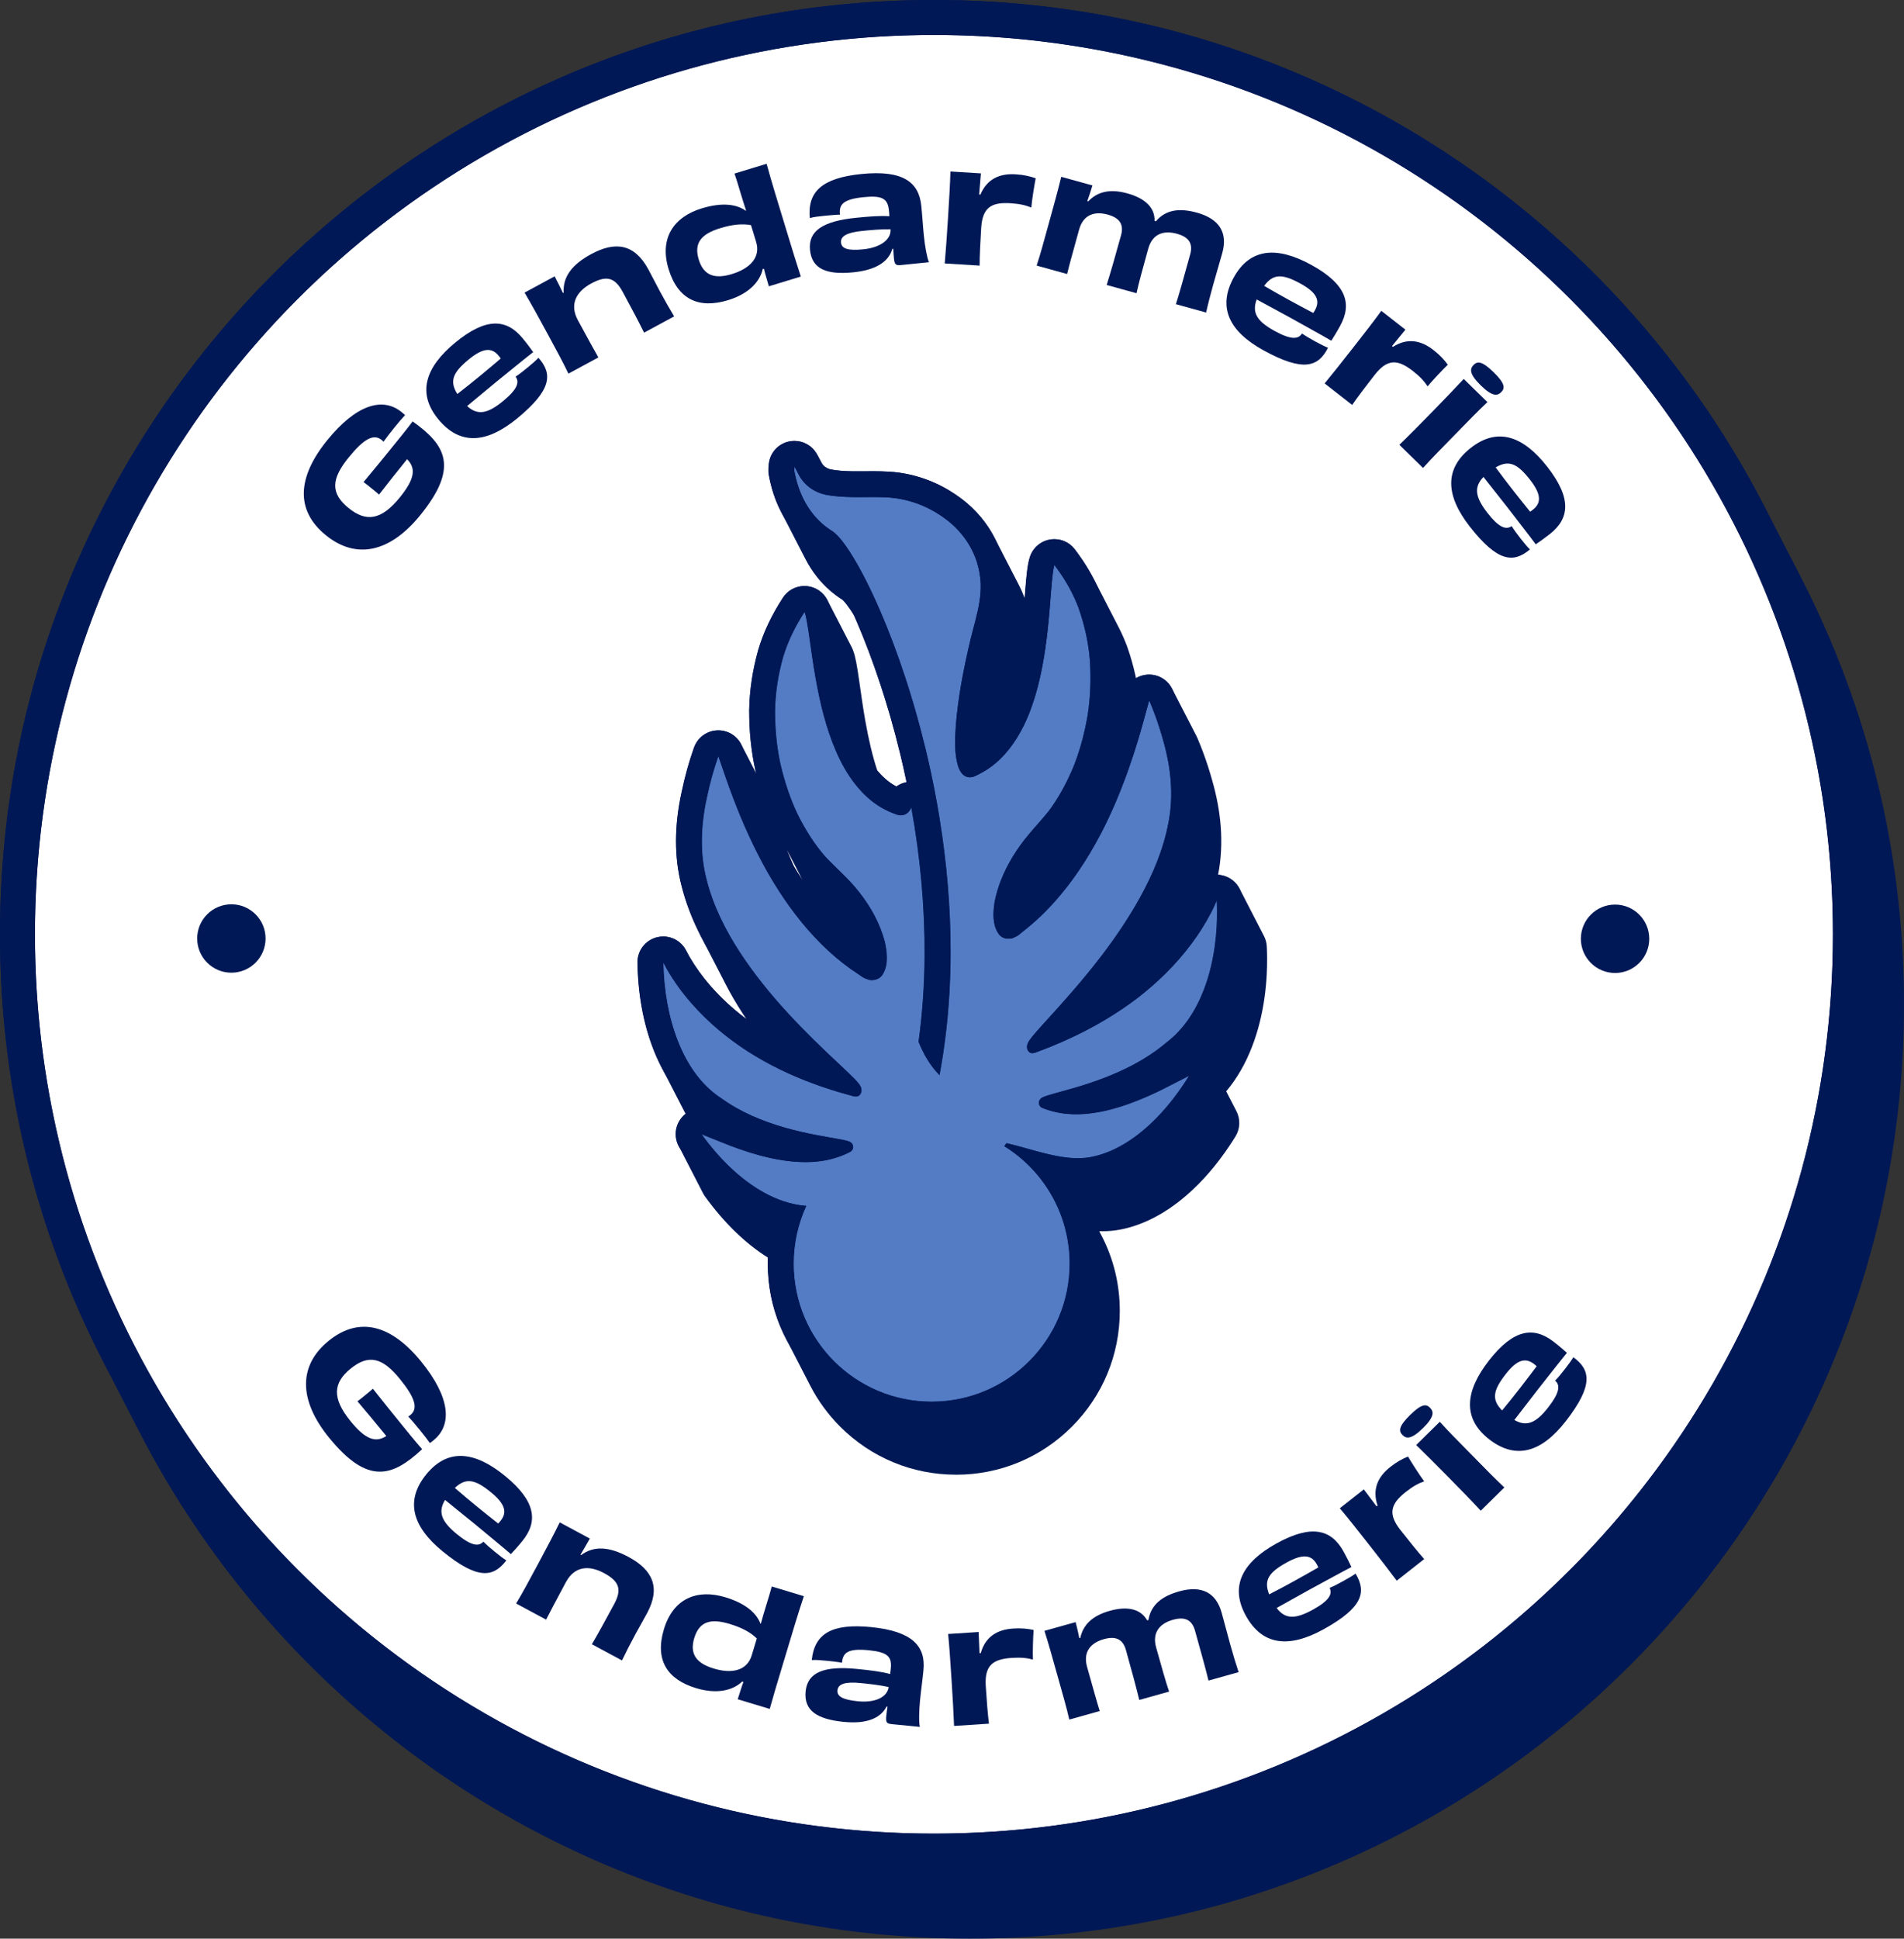
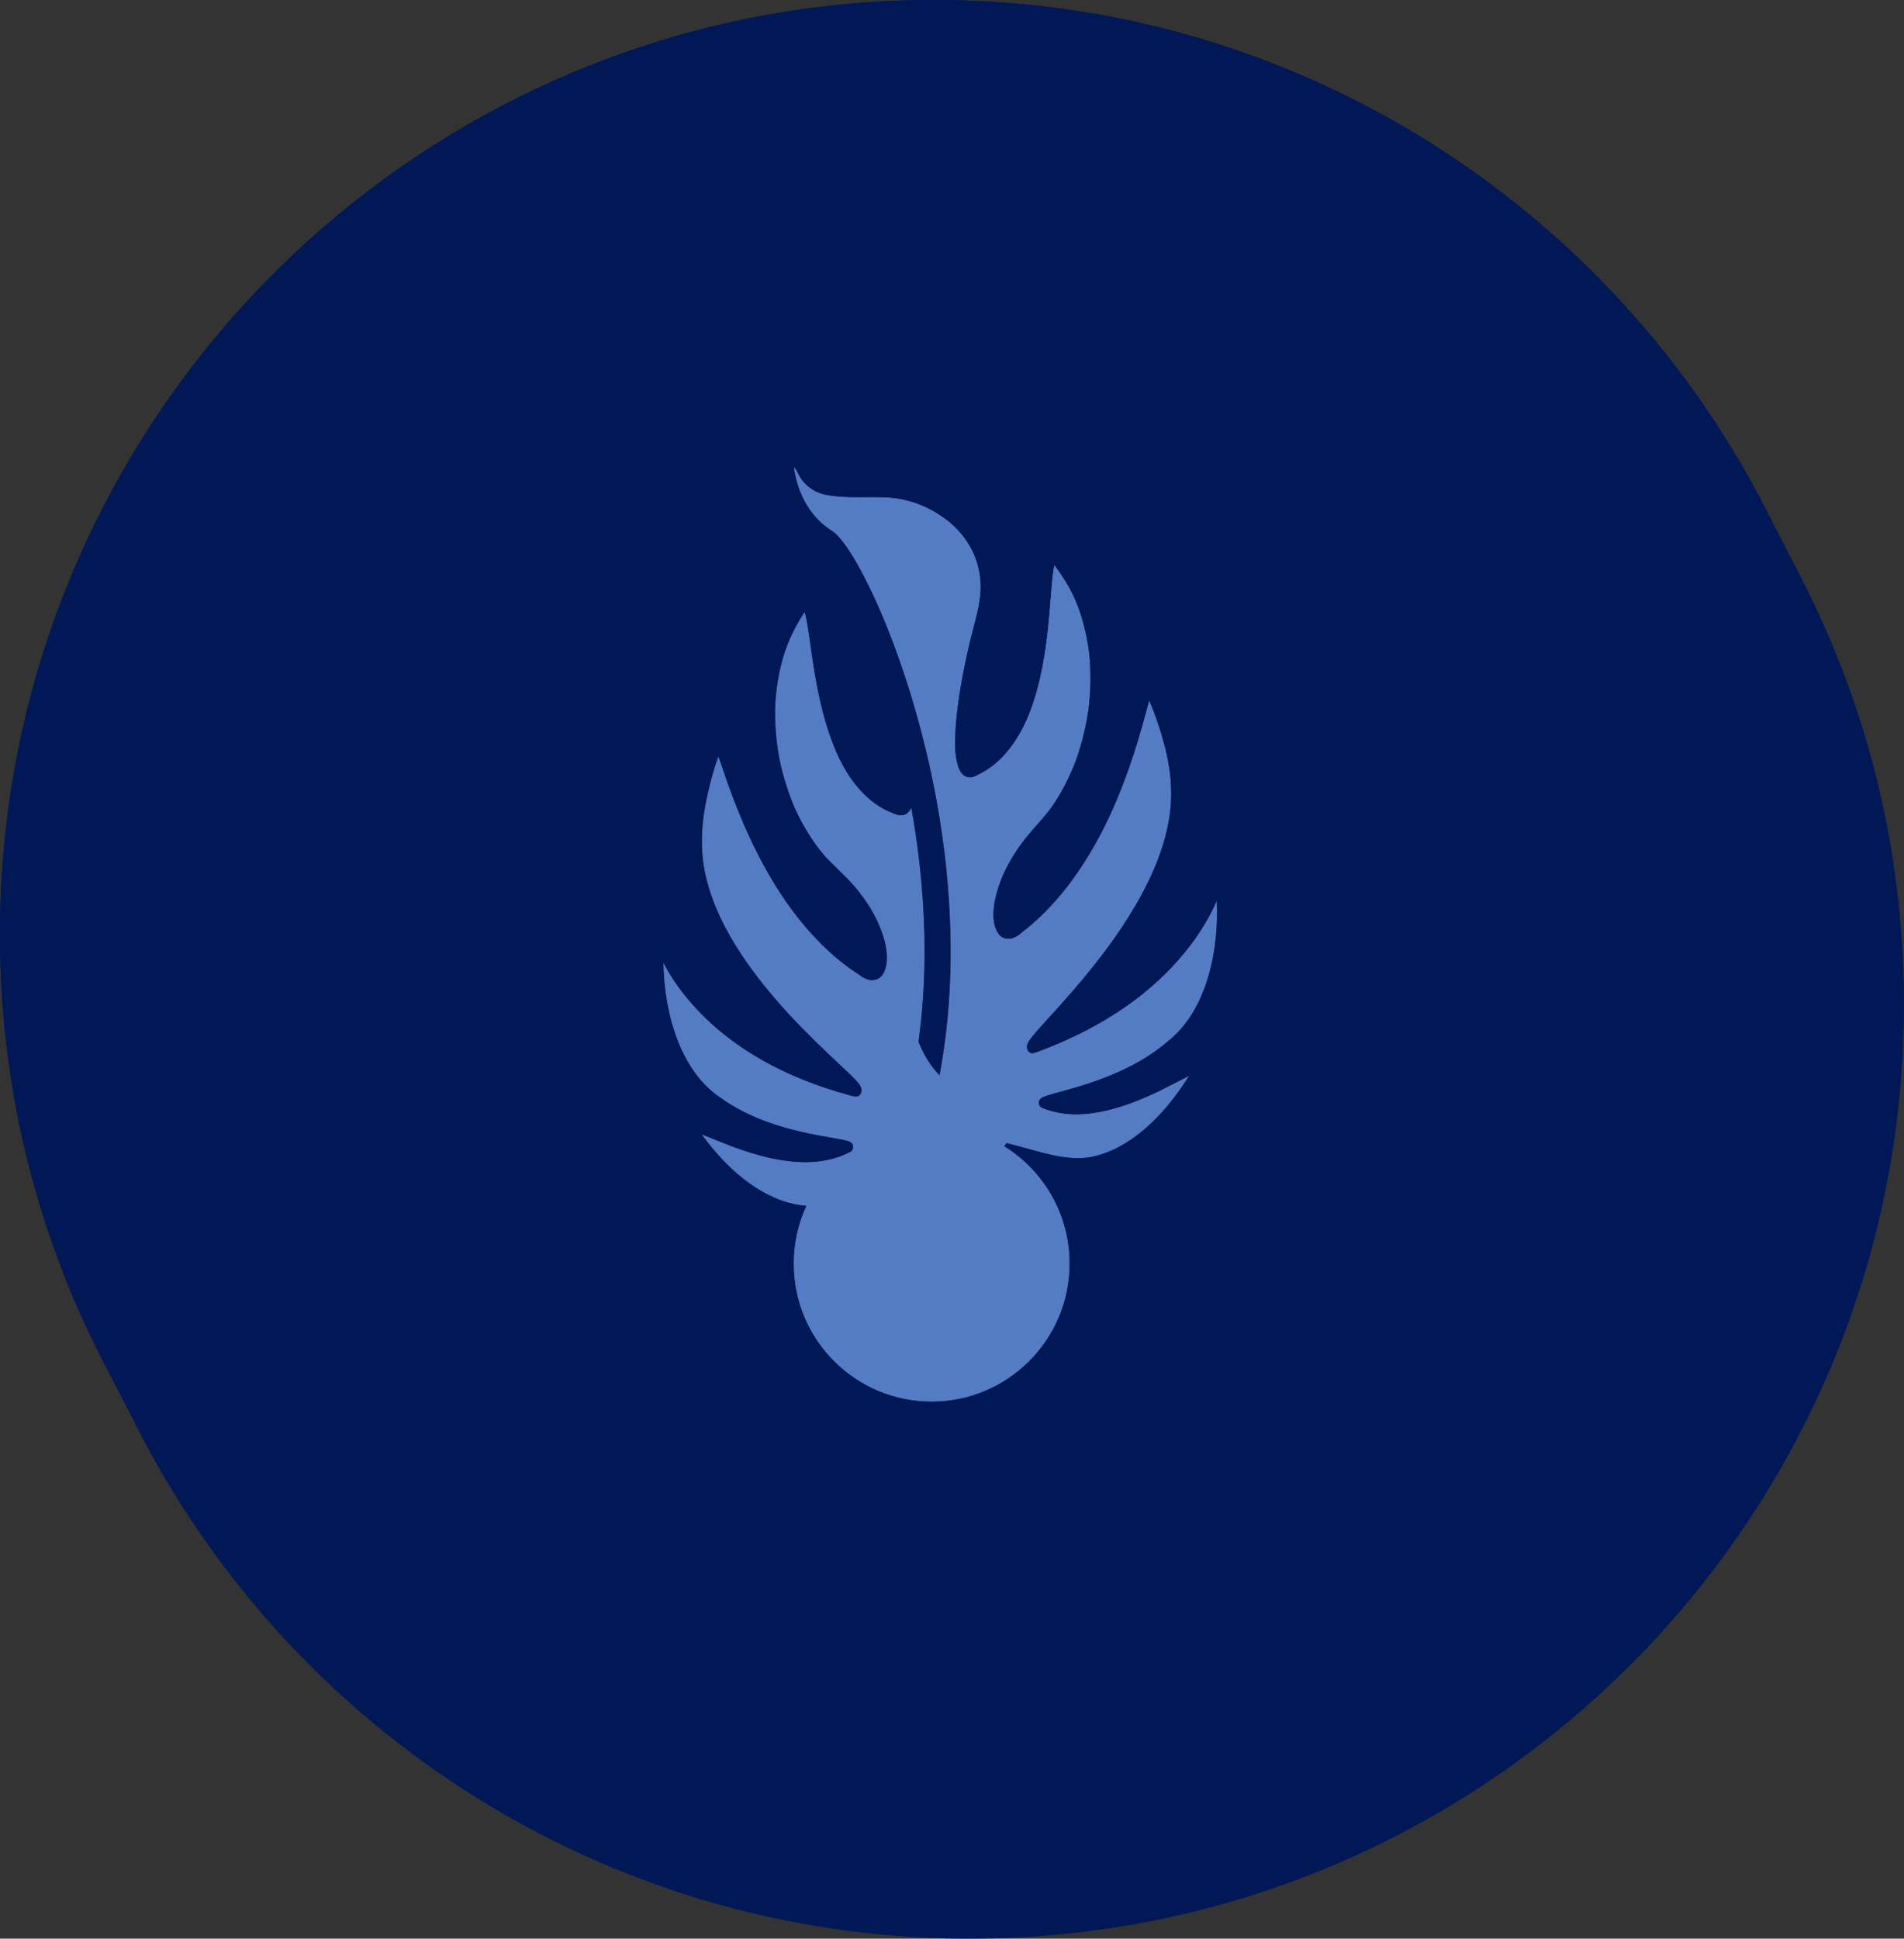
<svg xmlns="http://www.w3.org/2000/svg" id="Layer_2" data-name="Layer 2" viewBox="0 0 1252.88 1275.19">
  <rect x="0" y="0" width="1252.88" height="1275.19" fill="#333333" stroke="none" />
  <defs>
    <style>
      .cls-1 {
        fill: #537cc5;
      }

      .cls-1, .cls-2, .cls-3 {
        stroke-width: 0px;
      }

      .cls-2 {
        fill: #fff;
      }

      .cls-3 {
        fill: #001856;
      }
    </style>
  </defs>
  <g id="Layer_5" data-name="Layer 5">
    <g>
      <g>
        <path class="cls-3" d="m638.28,1275.19c82.96,0,163.45-16.25,239.23-48.31,36.42-15.41,71.55-34.47,104.41-56.67,32.54-21.98,63.14-47.23,90.94-75.03,27.81-27.81,53.05-58.4,75.03-90.94,22.2-32.86,41.26-67.98,56.67-104.41,32.05-75.78,48.31-156.27,48.31-239.23s-16.25-163.45-48.31-239.23c-5.99-14.17-12.54-28.14-19.6-41.85,0,0-.17-.34-.17-.34l-23.58-45.68-.17-.34c-11.06-21.43-23.4-42.24-36.89-62.22-21.98-32.54-47.23-63.13-75.03-90.94-27.8-27.8-58.4-53.05-90.94-75.03-32.86-22.2-67.98-41.26-104.4-56.67C778,16.25,697.52,0,614.56,0c-77.89,0-153.61,14.33-225.3,42.61-4.66,1.84-9.3,3.73-13.92,5.69-36.42,15.4-71.55,34.47-104.4,56.67-32.54,21.98-63.13,47.23-90.94,75.03-27.8,27.8-53.05,58.4-75.03,90.94-22.2,32.86-41.26,67.98-56.67,104.4C16.25,451.12,0,531.61,0,614.56c0,82.96,16.25,163.44,48.3,239.22,5.94,14.05,12.43,27.91,19.43,41.51.06.11.12.22.17.34l23.35,45.38.17.34.17.34c11.1,21.55,23.5,42.48,37.06,62.55,21.98,32.54,47.23,63.14,75.03,90.94,27.81,27.81,58.4,53.05,90.94,75.03,32.86,22.2,67.98,41.26,104.41,56.67,75.78,32.05,156.27,48.31,239.23,48.31Z" />
        <g>
-           <circle class="cls-2" cx="614.56" cy="614.56" r="591.56" />
          <path class="cls-3" d="m614.56,23c326.71,0,591.56,264.85,591.56,591.56s-264.85,591.56-591.56,591.56S23,941.27,23,614.56,287.85,23,614.56,23m0-23c-82.96,0-163.44,16.25-239.22,48.3-36.42,15.4-71.55,34.47-104.4,56.67-32.54,21.98-63.13,47.23-90.94,75.03-27.8,27.8-53.05,58.4-75.03,90.94-22.2,32.86-41.26,67.98-56.67,104.4C16.25,451.12,0,531.61,0,614.56s16.25,163.44,48.3,239.22c15.4,36.42,34.47,71.55,56.67,104.4,21.98,32.54,47.23,63.13,75.03,90.94,27.8,27.8,58.4,53.05,90.94,75.03,32.86,22.2,67.98,41.26,104.4,56.67,75.78,32.05,156.27,48.3,239.22,48.3s163.44-16.25,239.22-48.3c36.42-15.4,71.55-34.47,104.4-56.67,32.54-21.98,63.13-47.23,90.94-75.03,27.8-27.8,53.05-58.4,75.03-90.94,22.2-32.86,41.26-67.98,56.67-104.4,32.05-75.78,48.3-156.27,48.3-239.22s-16.25-163.44-48.3-239.22c-15.4-36.42-34.47-71.55-56.67-104.4-21.98-32.54-47.23-63.13-75.03-90.94-27.8-27.8-58.4-53.05-90.94-75.03-32.86-22.2-67.98-41.26-104.4-56.67C778,16.25,697.52,0,614.56,0h0Z" />
        </g>
      </g>
      <g>
        <path class="cls-3" d="m528.17,579.01c-1.91-2.89-3.78-5.87-5.62-8.93-1.6-3.58-3.17-7.27-4.72-11.07l9.03,17.53c.43.83.86,1.66,1.3,2.47Zm100.92,391.03c28.79,0,55.85-11.21,76.2-31.56,20.35-20.35,31.56-47.42,31.56-76.2,0-17.38-4.05-34.08-11.83-49.17l-1.68-3.26c.67.02,1.3.03,1.9.03.1,0,.2,0,.3,0,.75,0,1.52-.02,2.31-.05.23,0,.46-.02.68-.03h.14c.62-.04,1.24-.08,1.85-.12.32-.03.63-.05.94-.08.62-.06,1.25-.13,1.88-.21l.13-.02c.24-.03.48-.06.72-.09.98-.14,1.87-.28,2.72-.44.03,0,.05,0,.08-.01,0,0,0,0,0,0,1.57-.29,3.2-.66,4.85-1.09,1.33-.35,2.63-.72,3.87-1.11,1.4-.44,2.83-.94,4.23-1.47,4.65-1.76,9.33-4.01,13.92-6.7.63-.37,1.25-.74,1.88-1.13,1.23-.75,2.46-1.55,3.68-2.37,1.88-1.27,3.75-2.62,5.75-4.15.46-.36.93-.72,1.4-1.09,10.61-8.39,20.58-19.13,29.63-31.94,1.54-2.18,3.08-4.46,4.57-6.75.73-1.13,1.46-2.29,2.18-3.45,3.19-5.14,3.34-11.47.66-16.66l-6.74-13.07c6.99-8.27,12.73-18.21,17.15-29.73,3.78-9.84,6.51-20.68,8.11-32.21.66-4.73,1.13-9.63,1.4-14.56.21-3.76.3-7.56.27-11.31-.02-2.44-.08-4.91-.2-7.35-.12-2.49-.77-4.85-1.86-6.96l-16.04-31.11c-2.34-4.54-6.69-7.91-11.97-8.89-.74-.14-1.48-.22-2.21-.26.03-.13.05-.27.08-.4,1.93-9.94,2.49-20.49,1.67-31.37-.75-9.85-2.64-20.07-5.62-30.38-1.73-6.24-3.72-12.4-5.92-18.32-1.2-3.22-2.44-6.33-3.68-9.24-.06-.15-.13-.3-.2-.45l-.19-.41-.1-.21c-.1-.22-.2-.43-.31-.64,0,0,0,0,0,0l-2.11-4.1-13.92-27h0c-2.9-5.64-8.71-9.16-15.02-9.16-.41,0-.82.01-1.24.05-1.74.13-3.41.52-4.97,1.13-.85.34-1.67.74-2.45,1.21-.13-.64-.27-1.28-.41-1.91-1.38-6.3-3.19-12.63-5.38-18.83-.03-.09-.06-.17-.09-.26-1.59-4.27-3.47-8.53-5.64-12.74l-16.03-31.1h0c-2.2-4.27-4.69-8.49-7.46-12.63-1.63-2.43-3.39-4.9-5.23-7.32-3.23-4.25-8.23-6.68-13.46-6.68-.9,0-1.8.07-2.7.22-1.22.2-2.39.52-3.51.96-4.55,1.8-8.17,5.51-9.79,10.26-.5,1.47-.9,3.06-1.25,5.01-.23,1.28-.41,2.53-.55,3.54,0,.07-.02.14-.03.2-.14,1.09-.27,2.2-.4,3.41-.12,1.11-.23,2.23-.33,3.36-.19,2.09-.36,4.2-.53,6.23l-.02.27c-.14,1.84-.29,3.7-.44,5.56-1.08-3.07-2.36-6.06-3.86-8.96l-16.03-31.1c-2.43-4.72-5.42-9.21-8.93-13.42-.91-1.09-1.84-2.15-2.78-3.16-2.04-2.19-4.21-4.26-6.45-6.15-1.58-1.33-3.15-2.56-4.69-3.67-.39-.28-.78-.56-1.17-.83l-.28-.2c-.54-.38-1.08-.76-1.62-1.12-1.36-.92-2.78-1.82-4.21-2.67-.63-.37-1.26-.74-1.9-1.1-1.58-.89-3.01-1.65-4.39-2.32-7.54-3.7-15.53-6.28-23.73-7.68-1.9-.32-3.84-.58-5.75-.78l-.37-.04c-1.02-.1-2.05-.18-3.07-.24-1.47-.09-3.01-.15-4.82-.2h-.22c-.21-.01-.42-.02-.63-.02-.31,0-.64-.01-.97-.02h-.37s-.4-.01-.4-.01c-.33,0-.66-.01-1-.01-.89,0-1.78-.01-2.67-.01-1.48,0-2.97,0-4.46.02h-.06c-1.32,0-2.64.01-3.96.02h-.33s-.2,0-.2,0h-.14s-.32,0-.32,0c-.43,0-.88,0-1.33,0-.38,0-.76,0-1.14,0-.44,0-.87-.01-1.31-.02-.37,0-.73-.01-1.1-.02-.42-.01-.84-.03-1.25-.04h-.19c-.3-.02-.6-.03-.9-.04-.38-.02-.75-.04-1.13-.06h-.15s-.29-.02-.29-.02c-.24-.01-.48-.03-.72-.04-.36-.02-.72-.05-1.07-.08l-.2-.02-.38-.03c-.19-.01-.38-.03-.57-.05-.36-.03-.72-.07-1.08-.11l-.23-.03-.46-.05c-.14-.01-.27-.03-.41-.04-.44-.05-.87-.12-1.31-.18l-.13-.02-.51-.07-.21-.03c-.67-.1-1.3-.21-1.92-.33-.57-.12-1.16-.32-1.73-.57-.16-.07-.32-.15-.48-.22-.48-.24-.93-.51-1.35-.82-.28-.2-.54-.42-.78-.65-.25-.23-.47-.47-.68-.72-.21-.25-.45-.59-.68-.97-.03-.06-.07-.12-.11-.18l-.59-1.14c-.09-.17-.18-.33-.27-.5-.15-.28-.3-.55-.44-.81l-.38-.73c-.51-.98-1.09-2.1-1.82-3.29-3.11-5.11-8.63-8.11-14.44-8.11-1.23,0-2.47.13-3.7.41-.87.19-1.71.45-2.51.77-5.78,2.28-9.93,7.61-10.6,13.94-.1.97-.19,2.02-.26,3.22-.08,1.33,0,2.66.23,3.96.34,1.91.75,3.83,1.21,5.73.3,1.25.61,2.42.94,3.57.32,1.1.66,2.21,1.01,3.28.37,1.12.77,2.25,1.18,3.34.21.56.43,1.12.66,1.69.92,2.29,1.94,4.52,3.05,6.68l16.03,31.1c.94,1.83,1.95,3.6,3.02,5.31.72,1.15,1.48,2.3,2.26,3.4.81,1.14,1.66,2.26,2.52,3.34,4.67,5.82,10.25,10.8,16.56,14.79,1.15.98,3.84,4.17,7.69,10.34.49,1.09.98,2.21,1.47,3.36,3.81,8.81,7.5,18.15,11.01,27.92,1.74,4.83,3.44,9.77,5.09,14.8,1.75,5.35,3.47,10.85,5.11,16.38.14.48.29.97.43,1.45.28.97.57,1.94.85,2.92,2.24,7.8,4.35,15.77,6.28,23.7.15.62.3,1.24.45,1.87.61,2.54,1.21,5.09,1.77,7.59.72,3.2,1.42,6.41,2.09,9.59-1.06.2-2.1.5-3.09.89-1.29.51-2.51,1.17-3.63,1.97-.48-.25-.92-.5-1.35-.76-.06-.04-.12-.07-.18-.11-3.87-2.25-7.6-5.51-11.06-9.63-3.12-9.44-5.72-20.32-8.01-33.35-1.38-7.89-2.54-16.07-3.66-23.98l-.1-.74-.05-.32c-.61-4.21-1.23-8.57-2.05-12.84-.01-.07-.03-.14-.04-.2-.51-2.48-1.14-5.56-2.34-8.43-.18-.42-.37-.83-.57-1.23l-16.03-31.1c-2.61-5.06-7.62-8.5-13.34-9.08l-.16-.02c-.51-.05-1.02-.07-1.53-.07-2.15,0-4.25.41-6.2,1.18-3.21,1.27-6.02,3.51-7.97,6.52-7.43,11.43-12.72,22.61-16.18,34.19-.03.09-.05.17-.07.26-3.7,13.15-5.7,26.38-5.93,39.34,0,.08,0,.16,0,.24-.05,13.69,1.31,26.9,4.03,39.27.02.09.04.17.06.26.16.68.32,1.35.49,2.02l-9.89-19.19c-2.85-5.54-8.58-9.12-14.92-9.16-.04,0-.07,0-.11,0-2.17,0-4.26.41-6.2,1.18-4.32,1.71-7.85,5.16-9.58,9.67l-.25.65c-.06.15-.11.29-.16.44-3.14,8.91-5.78,18.45-7.86,28.36-4.96,22.41-5,43.25-.13,61.92,2.8,11.15,7.09,22.33,13.01,33.82l16.03,31.11c3.21,6.24,6.91,12.57,11.1,19.03.01.02.03.04.04.06.79,1.2,1.58,2.4,2.38,3.58-8.91-6.69-16.84-14.01-23.68-21.88-5.2-5.96-9.78-12.34-13.65-18.97-.8-1.38-1.61-2.93-2.3-4.25-2.96-5.69-8.81-9.11-15-9.11-1.37,0-2.76.17-4.14.52-.71.18-1.41.4-2.08.67-6.47,2.55-10.8,8.88-10.69,15.98.4,26.1,5.95,49.71,15.68,68.61l15.92,30.91c-1.11.87-2.12,1.89-3,3.05-3.99,5.24-4.53,12.25-1.58,17.97,0,0,0,0,0,0l16.02,31.11h0s0,0,0,0c.39.76.84,1.49,1.35,2.19,12.6,17.36,26.51,30.85,41.41,40.19-.04,1.28-.07,2.57-.07,3.87,0,17.42,4.1,34.21,11.86,49.26l16.03,31.12c5.06,9.82,11.67,18.9,19.71,26.94,20.35,20.35,47.42,31.56,76.2,31.56Z" />
        <g>
          <path class="cls-1" d="m800.69,592.38c-.12.27-.24.54-.36.81-.65,1.48-1.32,2.96-2.02,4.4-.51,1.04-1.03,2.06-1.56,3.08-3.72,7.12-7.96,13.76-12.57,19.93-10.53,14.13-22.79,25.95-35.8,35.98-1.63,1.24-3.28,2.46-4.94,3.64-3.31,2.38-6.67,4.65-10.07,6.82-8.49,5.43-17.22,10.23-26.11,14.45-5.34,2.55-10.69,4.93-16.13,7.12-1.81.73-3.64,1.44-5.47,2.12l-2.74,1.05c-.16.05-.31.11-.46.17-.33.13-.65.28-1.04.41-.18.06-.38.12-.61.18-.36.09-.78.17-1.31.22-.05,0-.12,0-.2.01-.01,0-.02,0-.04,0-.01,0-.03,0-.04,0-.06,0-.13,0-.21-.02-.04,0-.07,0-.11-.01-.12-.02-.25-.04-.42-.08,0,0,0,0,0,0-.19-.07-.41-.1-.71-.26-.15-.08-.31-.2-.5-.37-.19-.17-.4-.4-.64-.7-.19-.27-.34-.54-.45-.81-.17-.4-.26-.79-.3-1.19-.03-.27-.04-.54-.03-.81,0-.14,0-.28,0-.42.09-.72.2-.95.34-1.44.46-1.16.82-1.66,1.18-2.22.02-.03.04-.06.05-.09.36-.53.72-1.02,1.08-1.48.36-.46.71-.9,1.06-1.34.71-.85,1.41-1.69,2.12-2.51.71-.82,1.42-1.62,2.13-2.42,1.42-1.59,2.84-3.15,4.26-4.72,5.87-6.41,11.7-12.89,17.43-19.5,1.82-2.1,3.62-4.22,5.42-6.35,2.86-3.4,5.69-6.84,8.47-10.33,1.91-2.4,3.81-4.81,5.68-7.26,9.05-11.87,17.51-24.36,25-37.79,8.44-15.3,15.62-31.95,18.91-49.84,1.73-8.88,2.1-17.93,1.42-26.94-.69-9.14-2.47-18.23-5.02-27.04-1.6-5.78-3.44-11.5-5.5-17.05-1.07-2.87-2.19-5.7-3.37-8.46l-.19-.41-.1-.21-.19.63-3.68,13.44c-.62,2.26-1.26,4.51-1.91,6.75-1.1,3.79-2.25,7.55-3.44,11.31-.4,1.25-.8,2.5-1.2,3.74-1.08,3.31-2.2,6.59-3.35,9.86-.49,1.38-.99,2.75-1.49,4.12-.99,2.69-2.01,5.37-3.06,8.03-.68,1.73-1.38,3.46-2.09,5.18-.51,1.24-1.02,2.49-1.55,3.73-1.2,2.83-2.45,5.64-3.74,8.42-.3.66-.61,1.32-.92,1.97-.82,1.73-1.64,3.46-2.49,5.17-1.01,2.04-2.04,4.06-3.1,6.07-1.06,2.01-2.14,3.99-3.24,5.96-2.21,3.94-4.5,7.79-6.89,11.56-1.19,1.88-2.41,3.74-3.65,5.57-.88,1.3-1.77,2.58-2.67,3.85-1.65,2.32-3.33,4.61-5.05,6.84-2.67,3.45-5.43,6.79-8.28,10-.71.8-1.43,1.6-2.16,2.38-1.45,1.57-2.92,3.11-4.42,4.61-.01.01-.02.02-.04.03-3.61,3.62-7.35,7.03-11.24,10.22-.3.24-.59.49-.89.73-.65.52-1.29,1.04-1.95,1.55l.24-.21-2.37,1.95-1.07.88c-1.18.9-2.69,1.42-4.03,2.09-.39.1-.81.19-1.23.25-.03,0-.06,0-.1.01-.4.05-.82.08-1.24.08-.02,0-.04,0-.07,0-.04,0-.08,0-.12,0-.23,0-.46-.01-.7-.03-.05,0-.09,0-.14,0-.27-.03-.54-.07-.82-.12-.07-.01-.13-.03-.2-.04-.22-.05-.45-.11-.67-.18-.06-.02-.12-.04-.18-.06-.27-.09-.53-.2-.79-.32-.05-.03-.11-.06-.16-.08-.21-.11-.42-.22-.63-.35-.06-.04-.13-.08-.19-.12-.25-.17-.49-.35-.72-.55-.03-.03-.06-.06-.1-.09-.2-.18-.39-.38-.57-.59-.06-.07-.11-.13-.17-.2-.21-.26-.41-.52-.59-.82,0,0,0,0,0,0-.83-1.23-1.45-2.54-1.9-3.89-.15-.45-.29-.9-.41-1.35-.36-1.36-.57-2.73-.68-4.06-.04-.44-.06-.88-.08-1.31-.08-1.33-.06-2.63.01-3.9.05-.85.12-1.69.21-2.52.14-1.25.31-2.49.48-3.72.48-2.41,1.06-4.76,1.73-7.05.67-2.29,1.43-4.52,2.27-6.69.56-1.45,1.15-2.87,1.77-4.27,1.25-2.8,2.61-5.5,4.07-8.1.73-1.3,1.48-2.58,2.25-3.84.77-1.26,1.56-2.49,2.37-3.7.8-1.22,1.63-2.41,2.47-3.58,1.7-2.34,3.47-4.58,5.28-6.76,4.53-5.44,9.25-10.48,13.36-15.61.82-1.09,1.62-2.2,2.4-3.33,5.47-7.9,10.08-16.71,13.97-26.01,1.61-4.03,3.04-8.16,4.31-12.38,1.26-4.21,2.36-8.51,3.3-12.85.63-2.9,1.19-5.82,1.69-8.75,1.83-11.81,2.21-23.89,1.44-35.83-.12-1.49-.26-2.98-.43-4.46-.51-4.44-1.25-8.83-2.2-13.15-1.26-5.75-2.88-11.38-4.8-16.82-2.95-7.94-6.85-15.18-11.31-21.85-1.49-2.22-3.04-4.39-4.63-6.49-.24.69-.43,1.56-.6,2.51-.17.94-.31,1.95-.45,2.92-.13,1.01-.25,2.03-.36,3.06-.11,1.03-.21,2.07-.31,3.11-.19,2.09-.36,4.2-.53,6.32-.35,4.42-.7,8.85-1.08,13.3-.36,4.09-.74,8.19-1.2,12.27-.84,7.46-1.87,14.94-3.26,22.33-.59,3.17-1.25,6.32-1.98,9.46-.73,3.13-1.54,6.24-2.43,9.32-.3,1.03-.61,2.05-.92,3.07-.53,1.68-1.08,3.35-1.67,5.01-.12.35-.24.7-.36,1.05-.71,1.99-1.47,3.97-2.28,5.91-.81,1.95-1.68,3.87-2.61,5.75-5.53,11.3-13.01,21.27-22.36,27.85-2.31,1.67-4.72,3.07-7.17,4.33-.82.42-1.64.83-2.47,1.22,0,0,0,0,0,0-.24.11-.5.21-.76.31-.08.03-.18.06-.26.09-.19.06-.38.12-.58.18-.11.03-.23.05-.34.08-.18.04-.37.08-.56.11-.13.02-.25.03-.38.05-.19.02-.37.03-.56.04-.07,0-.13.01-.2.01-.09,0-.18-.01-.26-.02-.12,0-.23-.01-.35-.02-.18-.02-.36-.04-.54-.08-.11-.02-.23-.04-.34-.06-.2-.05-.39-.11-.59-.18-.1-.03-.2-.06-.29-.1-.29-.12-.58-.26-.87-.43-.3-.18-.59-.38-.86-.6s-.52-.45-.76-.7c-.62-.65-1.13-1.39-1.56-2.17-.55-.98-.97-2.02-1.29-2.98-.53-1.86-.92-3.7-1.21-5.51-.17-1.07-.31-2.12-.42-3.18-.11-1.1-.19-2.2-.23-3.29,0-.05,0-.1,0-.14-.05-1.1-.07-2.2-.07-3.29,0-1.11.02-2.21.06-3.31.02-.55.04-1.1.06-1.65.05-1.1.11-2.19.17-3.28.06-1.09.13-2.18.19-3.27.35-4.33.81-8.64,1.36-12.91.55-4.27,1.19-8.51,1.91-12.73,1.43-8.43,3.16-16.77,5.05-25.03,3.55-16.7,10.1-32.31,7.43-48.31-.25-1.76-.6-3.47-1.02-5.16-.29-1.17-.61-2.34-.98-3.48-2.23-6.89-5.83-13.06-10.21-18.33h0c-.7-.84-1.42-1.66-2.16-2.45h0c-1.59-1.71-3.26-3.3-5-4.77-1.21-1.02-2.45-2-3.71-2.9-.42-.31-.85-.61-1.28-.91-.44-.31-.87-.61-1.31-.91-1.12-.76-2.26-1.48-3.41-2.16-.51-.3-1.02-.6-1.53-.88-1.17-.66-2.35-1.29-3.55-1.88-6.14-3.01-12.59-5.08-19.12-6.19-1.63-.28-3.27-.49-4.9-.65-.82-.08-1.64-.14-2.45-.19-1.42-.08-2.85-.14-4.27-.17-.26,0-.51-.02-.77-.02-.41,0-.82-.01-1.23-.02-.43,0-.86-.02-1.29-.02-.84,0-1.68-.01-2.52-.01-1.47,0-2.94,0-4.42.02-1.34,0-2.69.01-4.04.02-.18,0-.37,0-.55,0-.16,0-.32,0-.47,0-.47,0-.95,0-1.42,0-.41,0-.82,0-1.24-.01-.47,0-.95-.01-1.42-.02-.41,0-.82-.02-1.22-.03-.48-.01-.96-.03-1.44-.05-.4-.01-.8-.03-1.2-.04-.49-.02-.98-.05-1.47-.08-.39-.02-.79-.04-1.18-.07-.5-.03-1.01-.07-1.52-.11-.38-.03-.76-.06-1.15-.09-.53-.05-1.06-.11-1.6-.16-.36-.04-.71-.07-1.07-.11-.6-.07-1.19-.16-1.79-.24-.3-.04-.59-.08-.89-.12-.89-.14-1.79-.29-2.69-.46-1.72-.35-3.47-.9-5.19-1.66-.43-.19-.86-.39-1.29-.6-1.28-.64-2.53-1.4-3.73-2.27-.8-.58-1.58-1.22-2.32-1.91-.74-.69-1.45-1.43-2.12-2.23-.81-.96-1.54-2-2.22-3.12-.31-.51-.6-1.04-.88-1.58-.12-.24-.25-.48-.37-.73-.23-.4-.44-.8-.64-1.18-.6-1.14-1.11-2.17-1.67-3.1-.08.78-.14,1.59-.19,2.42.27,1.52.6,3.1.99,4.71.23.96.49,1.93.77,2.91.25.88.52,1.76.81,2.64.29.89.61,1.78.94,2.67.17.45.34.89.52,1.34,1.26,3.13,2.81,6.28,4.72,9.33.54.87,1.12,1.74,1.72,2.59.6.85,1.24,1.7,1.91,2.53,3.34,4.15,7.47,7.99,12.6,11.2,6.94,4.34,18.95,23.3,31.49,52.26h0c5.58,12.88,11.26,27.74,16.65,44.16,1.94,5.92,3.85,12.05,5.69,18.36.29,1,.58,2,.87,3.01,2.26,7.86,4.42,15.99,6.46,24.36.16.64.31,1.28.47,1.93.62,2.58,1.23,5.17,1.82,7.79,1.12,4.95,2.2,9.97,3.22,15.07.34,1.7.68,3.42,1,5.14.92,4.82,1.8,9.69,2.61,14.62h0c.14.83.28,1.67.41,2.5,4.56,28.19,7.31,58.07,7.22,88.59,0,1.45-.01,2.91-.03,4.36-.03,2.88-.09,5.76-.18,8.64v.25c-.14,4.33-.33,8.68-.58,13.03-.6,10.27-1.54,20.57-2.88,30.88-.38,2.94-.79,5.89-1.24,8.83-.4,2.66-.84,5.33-1.29,7.99h0c-.35,2.03-.71,4.06-1.09,6.08-5.93-6.07-10.39-13.61-13.72-21.89,2.49-18.09,3.83-36.81,3.97-56.11.23-31.76-2.71-64.63-8.73-98.03-.68,1.47-1.63,2.88-3.02,3.89-2.34,1.69-5.01,1.35-6.88.7-3.39-1.25-6.74-2.67-9.95-4.59-12.97-7.53-22.98-21.39-29.59-36.74-6.72-15.42-10.72-32.23-13.67-49.04-1.48-8.42-2.67-16.89-3.85-25.28-.6-4.18-1.2-8.36-1.96-12.33-.39-1.9-.82-3.98-1.38-5.31-5.85,9.01-10.89,18.88-14.15,29.81-3.16,11.23-5.08,23.05-5.3,35.05-.04,11.97,1.08,23.98,3.63,35.58,2.72,11.51,6.41,22.69,11.36,32.98,5.08,10.16,11.07,19.6,18.12,27.65,7.06,7.54,15.67,14.7,22.65,23.81,7.02,9.04,13.15,19.58,16.48,32.14.66,3.24,1.31,6.49,1.32,10.05.08,3.46-.41,7.41-2.4,10.89-2.07,3.92-6.2,4.64-9.15,4.14-1.38-.53-2.92-.91-4.15-1.69l-3.6-2.49.25.19c-27.39-17.81-49.4-46.52-65.78-78.75-8.25-16.15-15.2-33.29-21.27-50.79l-4.49-13.04-.23-.61-.25.65c-2.97,8.42-5.4,17.32-7.28,26.3-3.98,17.93-4.86,36.68-.28,54.17,4.38,17.51,12.55,33.42,21.91,47.85,18.95,28.93,42.66,52.46,66.79,74.94,3.02,2.86,6.05,5.65,9.07,8.78.76.8,1.52,1.61,2.31,2.6.41.56.81,1,1.37,2.18.17.47.29.69.43,1.4.11,1.13.13,2.13-.58,3.3-.89,1.31-1.4,1.33-1.77,1.51-.54.2-.83.2-1,.2-1.89,0-2.48-.42-3.47-.64l-2.79-.78c-7.49-2.02-14.8-4.41-22.1-7.11-14.59-5.34-28.88-12.2-42.52-20.82-13.59-8.73-26.54-19.31-37.9-32.37-5.68-6.52-10.92-13.7-15.5-21.56-.94-1.62-1.82-3.28-2.69-4.96.54,35.54,12.26,72.67,38.13,89.4,12.78,9.22,27.08,15.06,41.58,19.26,7.27,2.09,14.63,3.75,22.03,5.15l11.15,1.99,5.65,1.05c.96.21,1.91.42,2.95.74.55.2,1.01.3,1.82.81.19.11.55.43.78.69.45.64.94,1.43.74,2.92-.27,1.32-.59,1.42-.92,1.92l-.63.55-.06.05-.15.08c-16.97,8.85-35.58,7.76-52.85,4.03-8.71-1.95-17.28-4.68-25.7-7.87l-12.55-4.99-6.21-2.5c-.2-.08-.39-.13-.6-.21,11.58,15.96,25.37,29.66,41.06,38.36,8.51,4.69,17.55,7.88,26.77,8.69.35.03.71.05,1.06.07-5.33,11.56-8.3,24.42-8.3,37.98,0,50.18,40.68,90.85,90.85,90.85s90.85-40.68,90.85-90.85c0-20.96-7.1-40.26-19.03-55.64-6.63-8.55-14.76-15.88-23.98-21.61.52-.66,1.02-1.32,1.49-1.97,0,0,0,0,0,0,.09.02.18.04.27.07.12.03.24.06.37.09,1.9.45,3.8.94,5.69,1.44.11.03.22.06.33.09.92.24,1.83.49,2.74.75.15.04.29.08.44.12.92.25,1.83.51,2.75.76.68.19,1.36.38,2.04.57.36.1.72.2,1.09.3.88.24,1.75.49,2.63.73.16.04.31.09.47.13.87.24,1.74.47,2.61.7.17.05.34.09.51.13.88.23,1.76.46,2.63.68.13.03.27.07.4.1.92.23,1.85.46,2.77.67.71.16,1.41.32,2.12.47.2.04.41.09.61.13.55.12,1.1.23,1.65.34.19.04.37.08.56.11.71.14,1.41.27,2.12.39.14.02.28.05.42.07.58.1,1.16.19,1.74.28.21.03.43.06.64.09.59.08,1.19.16,1.78.23.13.02.26.03.39.05.71.08,1.41.15,2.12.21.18.02.37.03.55.04.55.04,1.1.07,1.65.1.2,0,.4.02.61.03.71.03,1.43.05,2.14.05.04,0,.08,0,.12,0,.62,0,1.23-.01,1.85-.04.21,0,.41-.02.62-.03.46-.02.92-.05,1.37-.09.23-.02.46-.04.69-.06.46-.04.91-.09,1.37-.15.21-.03.41-.05.62-.08.65-.09,1.3-.19,1.95-.31,0,0,0,0,0,0,1.26-.24,2.52-.52,3.77-.85,1.01-.26,2.02-.55,3.02-.86,1.12-.35,2.23-.74,3.34-1.16,3.88-1.46,7.67-3.31,11.35-5.47.53-.31,1.05-.62,1.57-.94,1.04-.64,2.08-1.31,3.1-2,1.66-1.12,3.28-2.3,4.89-3.54.4-.31.8-.62,1.2-.93,9.8-7.75,18.58-17.51,26.31-28.44,1.43-2.02,2.82-4.09,4.18-6.18.68-1.05,1.35-2.11,2.01-3.17-.2.09-.38.17-.58.26l-6.03,3.1-12.21,6.21c-1.03.5-2.05.99-3.08,1.48-4.12,1.94-8.29,3.76-12.5,5.42-3.16,1.25-6.34,2.4-9.55,3.45-.03,0-.05.02-.08.03-.54.17-1.09.34-1.64.51-.2.06-.4.12-.6.18-.38.11-.76.23-1.14.34-.23.07-.46.13-.69.2-.36.1-.72.2-1.08.31-.24.07-.48.13-.71.2-.35.1-.71.19-1.06.29-.24.06-.48.13-.72.19-.37.1-.74.19-1.11.28-.22.06-.45.11-.67.17-.44.11-.87.21-1.31.31-.16.04-.31.07-.47.11-.59.13-1.18.26-1.78.39-.15.03-.3.06-.46.09-.44.09-.89.18-1.33.26-.22.04-.44.08-.66.12-.38.07-.76.14-1.14.2-.24.04-.48.08-.72.12-.37.06-.73.12-1.1.17-.24.04-.49.07-.73.11-.37.05-.74.1-1.11.15-.23.03-.47.06-.7.09-.4.05-.81.09-1.21.14-.2.02-.4.05-.6.07-.59.06-1.18.11-1.77.16-.03,0-.07,0-.1,0-.58.05-1.17.08-1.75.12-.2.01-.4.02-.6.03-.41.02-.81.04-1.22.05-.23,0-.47.01-.7.02-.38,0-.75.01-1.13.02-.11,0-.23,0-.34,0-.08,0-.17,0-.25,0-.83,0-1.66-.02-2.49-.05-.1,0-.21-.01-.31-.02-.8-.04-1.6-.09-2.39-.15-.1,0-.21-.01-.31-.02-.83-.07-1.65-.16-2.48-.27-.16-.02-.33-.04-.49-.07-.82-.11-1.64-.24-2.46-.39-.13-.02-.26-.05-.39-.07-.81-.15-1.62-.32-2.42-.51-.06-.01-.12-.03-.19-.04-.83-.2-1.66-.42-2.49-.65-.16-.04-.31-.09-.47-.13-.81-.24-1.62-.5-2.42-.77-.15-.05-.29-.1-.43-.15-.84-.3-1.68-.61-2.52-.95l-.16-.06-.07-.05-.1-.08-.56-.41c-.23-.29-.44-.42-.65-.8-.07-.13-.15-.3-.22-.5-.05-.15-.11-.32-.16-.52-.07-.37-.1-.69-.09-.99.02-.88.35-1.48.65-1.99.22-.28.56-.64.74-.77.68-.52,1.12-.69,1.59-.9.06-.03.12-.05.18-.08.81-.34,1.57-.59,2.32-.84.19-.06.38-.13.57-.19l5.56-1.6,11-3.07c7.3-2.12,14.53-4.49,21.65-7.28.89-.35,1.77-.71,2.66-1.07,1.77-.73,3.53-1.48,5.29-2.26s3.5-1.6,5.23-2.44c3.1-1.51,6.16-3.14,9.17-4.88.69-.4,1.37-.8,2.05-1.21,2.77-1.67,5.48-3.45,8.14-5.35.35-.25.7-.5,1.05-.76,2.27-1.67,4.5-3.42,6.68-5.29,10.83-8.4,18.73-20.44,24.04-34.28,3.42-8.9,5.77-18.55,7.15-28.48.6-4.34,1.02-8.74,1.26-13.15.19-3.42.27-6.85.25-10.27-.02-2.23-.08-4.46-.18-6.68Z" />
          <path class="cls-3" d="m522.79,307.01c.56.92,1.07,1.95,1.67,3.1.2.38.41.77.64,1.18.12.25.25.49.37.73.28.54.57,1.07.88,1.58.67,1.12,1.41,2.16,2.22,3.12.67.8,1.38,1.54,2.12,2.23.74.69,1.52,1.32,2.32,1.91,1.2.87,2.45,1.63,3.73,2.27.43.21.86.41,1.29.6,1.72.75,3.48,1.3,5.19,1.66.9.17,1.79.32,2.69.46.3.05.59.08.89.12.6.08,1.2.17,1.79.24.36.04.71.08,1.07.11.53.06,1.07.12,1.6.16.38.03.76.06,1.15.09.51.04,1.01.08,1.52.11.39.03.79.05,1.18.07.49.03.98.05,1.47.08.4.02.8.03,1.2.04.48.02.96.03,1.44.05.41.01.82.02,1.22.03.47,0,.95.02,1.42.02.41,0,.82,0,1.24.01.47,0,.95,0,1.42,0,.16,0,.32,0,.47,0,.18,0,.37,0,.55,0,1.35,0,2.69,0,4.04-.02,1.47,0,2.95-.02,4.42-.02.84,0,1.68,0,2.52.01.43,0,.86.01,1.29.02.41,0,.82,0,1.23.02.26,0,.51.02.77.02,1.42.04,2.85.09,4.27.17.82.05,1.64.11,2.45.19,1.64.16,3.27.37,4.9.65,6.52,1.11,12.98,3.18,19.12,6.19,1.2.59,2.38,1.22,3.55,1.88.51.29,1.03.58,1.53.88,1.15.69,2.29,1.41,3.41,2.16.44.3.88.6,1.31.91.43.3.86.6,1.28.91,1.26.9,2.5,1.87,3.71,2.9,1.74,1.47,3.41,3.06,5,4.77h0c.74.79,1.46,1.61,2.16,2.45h0c4.39,5.26,7.98,11.44,10.21,18.33.37,1.14.69,2.3.98,3.48.42,1.68.77,3.4,1.02,5.16,2.67,16-3.89,31.61-7.43,48.31-1.88,8.27-3.61,16.6-5.05,25.03-.72,4.22-1.36,8.46-1.91,12.73-.55,4.27-1.01,8.57-1.36,12.91-.06,1.09-.13,2.18-.19,3.27-.06,1.09-.12,2.18-.17,3.28-.02.55-.05,1.1-.06,1.65-.04,1.1-.06,2.2-.06,3.31,0,1.09.02,2.19.07,3.29,0,.05,0,.1,0,.14.05,1.09.12,2.19.23,3.29.1,1.05.24,2.11.42,3.18.29,1.81.68,3.65,1.21,5.51.32.96.74,1.99,1.29,2.98.43.77.94,1.51,1.56,2.17.24.25.49.48.76.7.27.22.56.42.86.6.29.17.58.31.87.43.1.04.2.06.29.1.2.07.39.13.59.18.11.03.23.04.34.06.18.03.36.06.54.08.12.01.24.02.35.02.09,0,.18.02.26.02.07,0,.13-.01.2-.01.19,0,.38-.02.56-.04.13-.01.26-.03.38-.05.19-.03.37-.07.56-.11.11-.03.23-.05.34-.08.2-.05.39-.11.58-.18.09-.03.18-.05.26-.09.27-.1.52-.2.76-.31,0,0,0,0,0,0,.83-.4,1.65-.8,2.47-1.22,2.45-1.26,4.86-2.66,7.17-4.33,9.35-6.58,16.83-16.55,22.36-27.85.92-1.88,1.79-3.8,2.61-5.75.81-1.95,1.58-3.92,2.28-5.91.12-.35.24-.7.36-1.05.58-1.66,1.14-3.33,1.67-5.01.32-1.02.63-2.04.92-3.07.89-3.08,1.7-6.18,2.43-9.32.73-3.13,1.39-6.29,1.98-9.46,1.38-7.4,2.42-14.87,3.26-22.33.46-4.09.85-8.19,1.2-12.27.39-4.45.74-8.89,1.08-13.3.17-2.11.34-4.23.53-6.32.1-1.04.2-2.08.31-3.11.11-1.03.23-2.05.36-3.06.14-.97.28-1.98.45-2.92.17-.94.36-1.81.6-2.51,1.6,2.1,3.15,4.26,4.63,6.49,4.46,6.67,8.36,13.92,11.31,21.85,1.92,5.44,3.54,11.07,4.8,16.82.94,4.32,1.69,8.7,2.2,13.15.17,1.48.32,2.97.43,4.46.78,11.93.39,24.02-1.44,35.83-.5,2.94-1.06,5.86-1.69,8.75-.94,4.35-2.04,8.64-3.3,12.85-1.26,4.21-2.69,8.35-4.31,12.38-3.88,9.3-8.5,18.11-13.97,26.01-.78,1.13-1.58,2.24-2.4,3.33-4.11,5.13-8.83,10.17-13.36,15.61-1.81,2.18-3.59,4.42-5.28,6.76-.85,1.17-1.67,2.36-2.47,3.58-.81,1.21-1.6,2.45-2.37,3.7-.77,1.26-1.52,2.54-2.25,3.84-1.46,2.61-2.82,5.31-4.07,8.1-.62,1.4-1.21,2.82-1.77,4.27-.84,2.17-1.6,4.4-2.27,6.69-.67,2.29-1.25,4.64-1.73,7.05-.17,1.24-.34,2.47-.48,3.72-.09.83-.17,1.67-.21,2.52-.07,1.27-.09,2.57-.01,3.9.02.43.04.87.08,1.31.11,1.33.32,2.7.68,4.06.12.45.25.9.41,1.35.46,1.34,1.08,2.66,1.9,3.89,0,0,0,0,0,0,.19.3.39.57.59.82.06.07.11.13.17.2.18.21.38.41.57.59.03.03.06.06.1.09.23.2.47.38.72.55.06.04.13.08.19.12.21.13.41.25.63.35.05.03.11.06.16.08.26.12.52.23.79.32.06.02.12.04.18.06.22.07.44.13.67.18.07.01.13.03.2.04.27.05.54.1.82.12.05,0,.09,0,.14.01.23.02.47.03.7.03.04,0,.08,0,.12,0,.02,0,.04,0,.07,0,.42,0,.84-.03,1.24-.08.03,0,.06,0,.1-.01.43-.06.84-.14,1.23-.25,1.34-.67,2.85-1.2,4.03-2.09l1.07-.88,2.37-1.95-.24.21c.65-.51,1.3-1.03,1.95-1.55.3-.24.6-.48.89-.73,3.88-3.19,7.63-6.6,11.24-10.22.01-.01.02-.02.04-.03,1.5-1.5,2.97-3.04,4.42-4.61.73-.79,1.44-1.58,2.16-2.38,2.85-3.21,5.62-6.55,8.28-10,1.72-2.23,3.4-4.51,5.05-6.84.9-1.27,1.8-2.55,2.67-3.85,1.24-1.83,2.46-3.69,3.65-5.57,2.39-3.76,4.69-7.62,6.89-11.56,1.1-1.97,2.18-3.96,3.24-5.96,1.06-2.01,2.09-4.03,3.1-6.07.85-1.71,1.68-3.44,2.49-5.17.31-.66.62-1.32.92-1.97,1.29-2.79,2.54-5.59,3.74-8.42.53-1.23,1.03-2.48,1.55-3.73.71-1.72,1.41-3.44,2.09-5.18,1.05-2.66,2.07-5.34,3.06-8.03.5-1.37,1-2.74,1.49-4.12,1.16-3.27,2.27-6.55,3.35-9.86.41-1.24.81-2.49,1.2-3.74,1.19-3.75,2.34-7.52,3.44-11.31.65-2.25,1.29-4.5,1.91-6.75l3.68-13.44.19-.63.1.21.19.41c1.18,2.76,2.3,5.59,3.37,8.46,2.06,5.55,3.9,11.27,5.5,17.05,2.55,8.81,4.33,17.9,5.02,27.04.68,9.01.31,18.06-1.42,26.94-3.29,17.89-10.46,34.55-18.91,49.84-7.49,13.43-15.95,25.92-25,37.79-1.87,2.45-3.76,4.86-5.68,7.26-2.78,3.49-5.61,6.93-8.47,10.33-1.79,2.13-3.6,4.25-5.42,6.35-5.72,6.61-11.56,13.09-17.43,19.5-1.42,1.57-2.84,3.13-4.26,4.72-.71.8-1.42,1.6-2.13,2.42-.71.82-1.42,1.65-2.12,2.51-.35.43-.71.87-1.06,1.34-.36.46-.71.95-1.08,1.48-.02.03-.04.06-.05.09-.36.56-.72,1.05-1.18,2.22-.14.48-.25.72-.34,1.44,0,.14,0,.28,0,.42,0,.28,0,.55.03.81.04.4.13.79.3,1.19.11.27.26.53.45.81.24.3.45.53.64.7.19.17.36.29.5.37.3.16.52.19.71.26,0,0,0,0,0,0,.16.04.29.07.42.08.04,0,.07,0,.11.01.08,0,.15.01.21.02.01,0,.03,0,.04,0,.02,0,.02,0,.04,0,.08,0,.14,0,.2-.01.53-.05.95-.13,1.31-.22.22-.06.42-.11.61-.18.39-.13.71-.28,1.04-.41.15-.06.3-.12.46-.17l2.74-1.05c1.83-.69,3.66-1.39,5.47-2.12,5.44-2.19,10.79-4.57,16.13-7.12,8.89-4.22,17.62-9.02,26.11-14.45,3.4-2.17,6.75-4.45,10.07-6.82,1.66-1.19,3.3-2.4,4.94-3.64,13.01-10.03,25.28-21.84,35.8-35.98,4.61-6.17,8.84-12.81,12.57-19.93.53-1.02,1.05-2.04,1.56-3.08.71-1.44,1.37-2.92,2.02-4.4.12-.27.24-.54.36-.81.1,2.22.16,4.45.18,6.68.02,3.42-.06,6.85-.25,10.27-.24,4.41-.66,8.8-1.26,13.15-1.38,9.92-3.73,19.58-7.15,28.48-5.32,13.85-13.21,25.88-24.04,34.28-2.17,1.86-4.4,3.62-6.68,5.29-.35.25-.7.5-1.05.76-2.66,1.9-5.37,3.68-8.14,5.35-.68.41-1.37.82-2.05,1.21-3.01,1.74-6.07,3.37-9.17,4.88-1.73.85-3.48,1.66-5.23,2.44-1.75.78-3.52,1.54-5.29,2.26-.88.36-1.77.72-2.66,1.07-7.12,2.79-14.35,5.16-21.65,7.28l-11,3.07-5.56,1.6c-.19.06-.38.13-.57.19-.75.25-1.51.5-2.32.84-.06.03-.12.05-.18.08-.46.21-.9.38-1.59.9-.18.13-.52.49-.74.77-.31.51-.63,1.11-.65,1.99,0,.29.02.62.09.99.06.21.11.37.16.52.07.2.15.37.22.5.21.37.43.51.65.8l.56.41.1.08.07.05.16.06c.84.34,1.68.66,2.52.95.14.05.29.1.43.15.81.28,1.61.54,2.42.77.16.05.31.09.47.13.83.24,1.66.46,2.49.65.06.01.12.03.19.04.81.19,1.62.35,2.42.51.13.02.26.05.39.07.82.15,1.64.28,2.46.39.16.02.33.04.49.07.83.11,1.65.2,2.48.27.1,0,.21.02.31.02.8.07,1.6.12,2.39.15.1,0,.21.01.31.02.83.03,1.66.05,2.49.05.08,0,.17,0,.25,0,.12,0,.23,0,.34,0,.38,0,.75,0,1.13-.02.23,0,.47,0,.7-.02.41-.01.81-.03,1.22-.05.2,0,.4-.02.6-.03.58-.03,1.17-.07,1.75-.12.03,0,.07,0,.1,0,.59-.05,1.18-.1,1.77-.16.2-.02.4-.04.6-.07.4-.04.81-.09,1.21-.14.23-.03.47-.06.7-.09.37-.05.74-.1,1.11-.15.24-.03.49-.07.73-.11.37-.06.73-.11,1.1-.17.24-.04.48-.08.72-.12.38-.07.76-.13,1.14-.2.22-.04.44-.08.66-.12.45-.08.89-.17,1.33-.26.15-.03.3-.06.46-.09.59-.12,1.18-.25,1.78-.39.16-.04.31-.07.47-.11.44-.1.87-.2,1.31-.31.22-.05.45-.11.67-.17.37-.09.74-.18,1.11-.28.24-.06.48-.13.72-.19.36-.09.71-.19,1.06-.29.24-.07.48-.13.71-.2.36-.1.72-.2,1.08-.31.23-.07.46-.13.69-.2.38-.11.76-.23,1.14-.34.2-.06.4-.12.6-.18.55-.17,1.09-.34,1.64-.51.03,0,.05-.02.08-.03,3.21-1.05,6.4-2.21,9.55-3.45,4.21-1.66,8.38-3.48,12.5-5.42,1.03-.49,2.06-.98,3.08-1.48l12.21-6.21,6.03-3.1c.2-.1.39-.17.58-.26-.66,1.07-1.33,2.12-2.01,3.17-1.36,2.1-2.75,4.16-4.18,6.18-7.73,10.93-16.51,20.69-26.31,28.44-.4.31-.8.62-1.2.93-1.6,1.23-3.23,2.42-4.89,3.54-1.02.69-2.06,1.35-3.1,2-.52.32-1.05.64-1.57.94-3.68,2.16-7.48,4.01-11.35,5.47-1.11.42-2.22.81-3.34,1.16-1,.32-2.01.6-3.02.86-1.25.32-2.51.61-3.77.85,0,0,0,0,0,0-.65.12-1.3.22-1.95.31-.21.03-.41.05-.62.08-.46.06-.91.11-1.37.15-.23.02-.46.04-.69.06-.46.04-.91.06-1.37.09-.21.01-.41.02-.62.03-.61.02-1.23.04-1.85.04-.04,0-.08,0-.12,0-.71,0-1.42-.02-2.14-.05-.2,0-.4-.02-.61-.03-.55-.03-1.1-.06-1.65-.1-.18-.01-.37-.03-.55-.04-.71-.06-1.41-.13-2.12-.21-.13-.01-.26-.03-.39-.05-.59-.07-1.19-.15-1.78-.23-.21-.03-.43-.06-.64-.09-.58-.09-1.16-.18-1.74-.28-.14-.02-.28-.05-.42-.07-.71-.12-1.42-.25-2.12-.39-.19-.04-.37-.07-.56-.11-.55-.11-1.1-.22-1.65-.34-.2-.04-.41-.09-.61-.13-.71-.15-1.41-.31-2.12-.47-.92-.21-1.85-.44-2.77-.67-.13-.03-.27-.07-.4-.1-.88-.22-1.75-.45-2.63-.68-.17-.04-.34-.09-.51-.13-.87-.23-1.74-.47-2.61-.7-.16-.04-.31-.09-.47-.13-.88-.24-1.75-.48-2.63-.73-.36-.1-.72-.2-1.09-.3-.68-.19-1.36-.38-2.04-.57-.91-.26-1.83-.51-2.75-.76-.15-.04-.29-.08-.44-.12-.91-.25-1.83-.5-2.74-.75-.11-.03-.22-.06-.33-.09-1.89-.5-3.79-.99-5.69-1.44-.12-.03-.24-.06-.37-.09-.09-.02-.18-.04-.27-.07,0,0,0,0,0,0-.48.66-.98,1.31-1.49,1.97,9.23,5.73,17.35,13.06,23.98,21.61,11.93,15.37,19.03,34.67,19.03,55.64,0,50.18-40.68,90.85-90.85,90.85s-90.85-40.68-90.85-90.85c0-13.56,2.98-26.42,8.3-37.98-.35-.02-.71-.04-1.06-.07-9.21-.81-18.26-4-26.77-8.69-15.7-8.7-29.48-22.4-41.06-38.36.2.08.39.13.6.21l6.21,2.5,12.55,4.99c8.42,3.19,16.99,5.91,25.7,7.87,7.59,1.64,15.45,2.77,23.3,2.77,10.02,0,20.04-1.84,29.55-6.8l.15-.08.06-.05.63-.55c.33-.5.66-.59.92-1.92.2-1.49-.29-2.27-.74-2.92-.23-.26-.6-.58-.78-.69-.81-.5-1.27-.6-1.82-.8-1.03-.32-1.99-.53-2.95-.74l-5.65-1.05-11.15-1.99c-7.4-1.4-14.76-3.06-22.03-5.15-14.5-4.2-28.8-10.04-41.58-19.26-25.87-16.73-37.59-53.86-38.13-89.4.87,1.68,1.76,3.34,2.69,4.96,4.58,7.87,9.82,15.05,15.5,21.56,11.36,13.06,24.32,23.65,37.9,32.37,13.64,8.62,27.93,15.48,42.52,20.82,7.3,2.7,14.61,5.09,22.1,7.11l2.79.78c1,.22,1.58.63,3.47.64,0,0,.02,0,.03,0,.18,0,.47-.02.97-.2.37-.17.88-.2,1.77-1.51.71-1.17.68-2.17.58-3.3-.13-.71-.26-.93-.43-1.4-.56-1.17-.96-1.61-1.37-2.18-.79-.99-1.55-1.8-2.31-2.6-3.03-3.13-6.05-5.93-9.07-8.78-24.13-22.48-47.84-46-66.79-74.94-9.36-14.43-17.53-30.33-21.91-47.85-4.58-17.49-3.7-36.24.28-54.17,1.88-8.98,4.31-17.88,7.28-26.3l.25-.65.23.61,4.49,13.04c6.07,17.5,13.01,34.64,21.27,50.79,16.38,32.24,38.39,60.94,65.78,78.75l-.25-.19,3.6,2.49c1.24.78,2.77,1.16,4.15,1.69.52.09,1.08.14,1.66.14,2.69,0,5.79-1.06,7.49-4.28,2-3.48,2.48-7.42,2.4-10.89-.01-3.56-.67-6.81-1.32-10.05-3.33-12.56-9.46-23.1-16.48-32.14-6.98-9.12-15.59-16.27-22.65-23.81-7.05-8.05-13.04-17.49-18.12-27.65-4.95-10.29-8.64-21.46-11.36-32.98-2.55-11.6-3.67-23.61-3.63-35.58.21-12,2.13-23.82,5.3-35.05,3.27-10.94,8.3-20.81,14.15-29.81.56,1.33.99,3.41,1.38,5.31.76,3.97,1.36,8.16,1.96,12.33,1.18,8.39,2.37,16.86,3.85,25.28,2.96,16.81,6.95,33.62,13.67,49.04,6.61,15.34,16.62,29.2,29.59,36.74,3.21,1.92,6.56,3.34,9.95,4.59.86.3,1.89.53,2.98.53,1.28,0,2.63-.32,3.9-1.24,1.4-1.01,2.35-2.42,3.02-3.89,6.02,33.41,8.96,66.28,8.73,98.03-.14,19.3-1.48,38.02-3.97,56.11,3.33,8.28,7.79,15.82,13.72,21.89.38-2.03.74-4.05,1.09-6.08h0c.46-2.66.89-5.33,1.29-7.99.44-2.94.86-5.89,1.24-8.83,1.33-10.3,2.28-20.61,2.88-30.88.25-4.35.44-8.7.57-13.03,0-.09,0-.17,0-.26.09-2.89.15-5.77.18-8.64.02-1.46.03-2.91.03-4.36.09-30.52-2.67-60.4-7.22-88.59-.14-.84-.28-1.67-.41-2.5h0c-.82-4.93-1.69-9.8-2.61-14.62-.33-1.72-.66-3.43-1-5.14-1.02-5.1-2.1-10.12-3.22-15.07-.59-2.62-1.2-5.22-1.82-7.79-.15-.64-.31-1.29-.47-1.93-2.04-8.37-4.2-16.5-6.46-24.36-.29-1.01-.58-2.01-.87-3.01-1.85-6.31-3.75-12.44-5.69-18.36-5.39-16.43-11.07-31.29-16.65-44.16h0c-12.54-28.95-24.55-47.92-31.49-52.26-5.13-3.21-9.27-7.05-12.6-11.2-.67-.83-1.3-1.67-1.91-2.53-.6-.85-1.18-1.72-1.72-2.59-1.91-3.05-3.46-6.2-4.72-9.33-.18-.45-.35-.9-.52-1.34-.34-.89-.65-1.79-.94-2.67-.29-.89-.56-1.77-.81-2.64-.28-.98-.53-1.95-.77-2.91-.39-1.61-.72-3.19-.99-4.71.05-.83.11-1.64.19-2.42m0-16.91c-1.23,0-2.47.13-3.7.41-7.07,1.59-12.35,7.5-13.12,14.71-.1.97-.19,2.02-.26,3.22-.08,1.33,0,2.66.23,3.96.34,1.91.75,3.83,1.21,5.73.3,1.25.61,2.42.94,3.57.32,1.1.66,2.21,1.01,3.28.37,1.12.77,2.25,1.18,3.34.21.56.43,1.12.66,1.69,1.7,4.24,3.74,8.27,6.07,11.99.72,1.15,1.48,2.3,2.26,3.4.81,1.14,1.66,2.26,2.52,3.34,4.67,5.82,10.25,10.8,16.56,14.79,2.49,2.11,12.04,14.43,25.2,44.8,5.7,13.17,11.12,27.54,16.1,42.71,1.91,5.82,3.77,11.82,5.53,17.84.28.97.57,1.94.85,2.92,2.24,7.8,4.35,15.77,6.28,23.7.15.62.3,1.24.45,1.87.61,2.54,1.21,5.09,1.77,7.59.72,3.2,1.42,6.41,2.09,9.59-2.43.46-4.73,1.44-6.72,2.87-.48-.25-.92-.5-1.35-.76-.06-.04-.12-.07-.18-.11-8.72-5.07-16.73-15.3-22.55-28.8,0-.02-.02-.04-.03-.07-5.22-11.98-9.2-26.35-12.52-45.21-1.38-7.89-2.54-16.07-3.66-23.98l-.1-.74-.05-.32c-.61-4.21-1.23-8.57-2.05-12.84-.01-.07-.03-.14-.04-.2-.51-2.48-1.14-5.56-2.34-8.43-2.42-5.79-7.83-9.76-14.08-10.33-.51-.05-1.02-.07-1.53-.07-5.69,0-11.04,2.87-14.18,7.7-7.43,11.43-12.72,22.61-16.18,34.19-.03.09-.05.17-.07.26-3.7,13.15-5.7,26.38-5.93,39.34,0,.08,0,.16,0,.24-.05,13.69,1.31,26.9,4.03,39.27.02.09.04.17.06.26,3.16,13.4,7.4,25.65,12.58,36.42.04.08.07.15.11.23,6.02,12.04,12.92,22.54,20.52,31.22.12.14.25.28.38.42,2.73,2.91,5.59,5.7,8.36,8.4,4.84,4.72,9.41,9.17,13.21,14.13.02.03.05.06.07.09,5.73,7.38,9.78,14.68,12.32,22.21-19.16-15.11-36.62-37.62-50.91-65.76-7.31-14.31-13.97-30.21-20.37-48.67l-4.48-13.01c-.04-.12-.08-.23-.13-.35l-.23-.61c-2.44-6.61-8.71-11.01-15.75-11.05-.04,0-.07,0-.11,0-7,0-13.28,4.31-15.79,10.85l-.25.65c-.06.15-.11.29-.16.44-3.14,8.91-5.78,18.45-7.86,28.36-4.96,22.41-5,43.25-.13,61.92,4.31,17.21,12.2,34.49,24.1,52.85.01.02.03.04.04.06,11.62,17.73,24.86,33.44,38.24,47.53-3.16-1.76-6.26-3.6-9.29-5.52-13.28-8.53-24.79-18.36-34.22-29.2-5.2-5.96-9.78-12.34-13.65-18.97-.8-1.38-1.61-2.93-2.3-4.25-2.96-5.69-8.81-9.11-15-9.11-1.37,0-2.76.17-4.14.52-7.6,1.92-12.89,8.81-12.77,16.65.63,41.48,14.29,76.66,37.04,96.66-3.28,1.02-6.25,3.04-8.44,5.91-4.52,5.94-4.61,14.13-.23,20.17,14.04,19.34,29.7,33.88,46.55,43.22,4.62,2.55,9.25,4.66,13.88,6.33-2.03,8.32-3.06,16.89-3.06,25.62,0,28.78,11.21,55.85,31.56,76.2s47.42,31.56,76.2,31.56,55.85-11.21,76.2-31.56c20.35-20.35,31.56-47.42,31.56-76.2,0-18.64-4.66-36.49-13.58-52.43.7.02,1.35.03,1.98.03.1,0,.2,0,.3,0,.75,0,1.52-.02,2.31-.05.23,0,.46-.02.68-.03h.14c.62-.04,1.24-.08,1.85-.12.32-.03.63-.05.94-.08.62-.06,1.25-.13,1.88-.21l.13-.02c.24-.03.48-.06.72-.09.98-.14,1.87-.28,2.72-.44.03,0,.05,0,.08-.01,0,0,0,0,0,0,1.57-.29,3.2-.66,4.85-1.09,1.33-.35,2.63-.72,3.87-1.11,1.4-.44,2.82-.94,4.23-1.47,4.65-1.76,9.33-4.01,13.92-6.7.63-.37,1.25-.74,1.88-1.13,1.23-.75,2.46-1.55,3.68-2.37,1.88-1.27,3.75-2.62,5.75-4.15.46-.36.93-.72,1.4-1.09,10.61-8.39,20.57-19.13,29.63-31.94,1.54-2.18,3.08-4.46,4.57-6.75.73-1.13,1.46-2.29,2.18-3.45,3.96-6.39,3.23-14.63-1.8-20.22-2.28-2.53-5.18-4.24-8.31-5.05,8.84-9.07,15.94-20.52,21.18-34.18,3.78-9.84,6.51-20.68,8.11-32.21.66-4.73,1.13-9.63,1.4-14.55.21-3.76.3-7.56.27-11.31-.02-2.44-.08-4.91-.2-7.35-.36-7.85-6.09-14.42-13.82-15.85-1.03-.19-2.06-.28-3.07-.28-6.62,0-12.77,3.91-15.49,10.15l-.14.3-.2.45c-.51,1.16-1.12,2.52-1.73,3.77-.43.87-.89,1.78-1.36,2.68-3.18,6.07-6.92,12.01-11.13,17.65-8.8,11.82-19.74,22.8-32.52,32.66-1.48,1.12-3,2.24-4.52,3.34-.87.63-1.76,1.25-2.64,1.87.56-.7,1.12-1.4,1.68-2.09,2.3-2.88,4.17-5.28,5.91-7.55,10.33-13.56,18.94-26.58,26.32-39.8.01-.02.02-.04.04-.07,10.7-19.4,17.48-37.34,20.71-54.86,1.93-9.94,2.49-20.49,1.67-31.37-.75-9.85-2.64-20.07-5.62-30.37-1.73-6.24-3.72-12.4-5.92-18.32-1.2-3.22-2.44-6.33-3.68-9.24-.06-.15-.13-.3-.2-.45l-.19-.41-.1-.21c-2.78-6.01-8.79-9.8-15.34-9.8-.41,0-.82.01-1.24.05-7.02.51-12.98,5.32-14.98,12.06l-.19.63c-.03.11-.07.23-.1.34l-3.68,13.44c-.6,2.17-1.22,4.37-1.84,6.5-1.01,3.47-2.09,7.04-3.32,10.91-.38,1.2-.77,2.4-1.16,3.6-1.04,3.18-2.12,6.36-3.22,9.46-.47,1.32-.94,2.63-1.42,3.94-.94,2.55-1.92,5.13-2.91,7.66-.64,1.61-1.3,3.27-1.99,4.92l-.42,1.03c-.34.84-.69,1.68-1.04,2.51-1.12,2.63-2.31,5.3-3.55,7.99-.29.62-.58,1.24-.87,1.86-.85,1.8-1.61,3.39-2.35,4.87-.95,1.91-1.93,3.83-2.91,5.7-.99,1.88-2.01,3.76-3.03,5.58-2.07,3.69-4.23,7.31-6.42,10.76-1.11,1.74-2.24,3.48-3.38,5.16-.72,1.07-1.51,2.2-2.47,3.55-1.57,2.22-3.13,4.33-4.64,6.27-2.45,3.16-4.98,6.23-7.54,9.1-.64.72-1.29,1.44-1.95,2.15-1.3,1.41-2.63,2.79-3.95,4.12-.02.02-.04.04-.06.06h0c-1.05,1.05-2.11,2.08-3.18,3.1.02-.08.05-.16.07-.24.52-1.78,1.13-3.59,1.82-5.37.44-1.15.93-2.32,1.44-3.47.99-2.22,2.12-4.48,3.38-6.72.6-1.08,1.25-2.17,1.91-3.25.65-1.05,1.33-2.13,2.04-3.19.02-.03.04-.06.06-.09.62-.95,1.3-1.93,2.02-2.92,1.31-1.81,2.81-3.73,4.6-5.87,1.86-2.24,3.85-4.5,5.77-6.69,2.59-2.95,5.26-6.01,7.79-9.16.11-.14.22-.29.33-.43.94-1.25,1.87-2.54,2.77-3.84,5.86-8.46,11.13-18.26,15.67-29.11.03-.08.06-.15.09-.23,1.76-4.4,3.38-9.05,4.81-13.82,1.35-4.52,2.57-9.26,3.63-14.12.67-3.09,1.29-6.28,1.84-9.5.01-.08.03-.17.04-.26,1.95-12.58,2.49-25.87,1.6-39.51,0-.08-.01-.16-.02-.24-.13-1.67-.3-3.37-.49-5.06-.57-4.92-1.4-9.91-2.48-14.83-1.38-6.3-3.19-12.63-5.37-18.83-.03-.09-.06-.17-.09-.26-3.19-8.61-7.6-17.14-13.1-25.37-1.63-2.43-3.39-4.9-5.23-7.32-3.23-4.25-8.23-6.68-13.46-6.68-.9,0-1.8.07-2.7.22-6.17,1-11.28,5.31-13.3,11.22-.5,1.47-.9,3.06-1.25,5.01-.23,1.28-.41,2.53-.55,3.54,0,.07-.02.14-.03.2-.14,1.09-.27,2.2-.4,3.41-.12,1.11-.23,2.23-.33,3.36-.19,2.09-.36,4.2-.53,6.23l-.02.27c-.34,4.35-.69,8.81-1.07,13.2-.4,4.58-.77,8.35-1.16,11.86-.88,7.86-1.89,14.77-3.07,21.11-.56,3-1.18,5.94-1.82,8.72-.68,2.91-1.42,5.75-2.2,8.44-.27.92-.54,1.84-.83,2.75-.43,1.39-.92,2.84-1.48,4.46l-.19.55c-.04.13-.09.25-.13.38,0,.02-.02.05-.02.07-.61,1.71-1.26,3.4-1.94,5.04-.69,1.65-1.43,3.28-2.19,4.84-3.76,7.68-8.28,13.98-13.22,18.49,0-.72.02-1.48.05-2.3.02-.49.03-.97.06-1.46.04-1.02.1-2.05.16-3.06l.09-1.55.09-1.51c.32-3.86.74-7.87,1.26-11.91.5-3.88,1.11-7.94,1.81-12.06,1.25-7.32,2.84-15.21,4.86-24.11.02-.08.04-.16.05-.24.84-3.96,1.88-7.91,2.99-12.09,3.34-12.65,7.12-26.99,4.62-42.32-.32-2.16-.75-4.34-1.32-6.65-.43-1.71-.85-3.21-1.3-4.61-2.8-8.65-7.28-16.71-13.31-23.94-.91-1.09-1.84-2.15-2.78-3.16-2.04-2.19-4.21-4.26-6.45-6.15-1.58-1.33-3.15-2.56-4.69-3.67-.39-.28-.78-.56-1.17-.83l-.28-.2c-.54-.38-1.08-.76-1.62-1.12-1.36-.92-2.78-1.82-4.21-2.67-.63-.37-1.26-.74-1.9-1.1-1.58-.89-3.01-1.65-4.39-2.32-7.54-3.7-15.53-6.28-23.73-7.68-2.03-.34-4.08-.62-6.12-.81-1.02-.1-2.05-.18-3.07-.24-1.47-.09-3.01-.15-4.82-.2h-.22c-.21-.01-.42-.02-.63-.02-.31,0-.64-.01-.97-.02h-.37s-.4-.01-.4-.01c-.33,0-.66-.01-1-.01-.89,0-1.78-.01-2.67-.01-1.48,0-2.97,0-4.46.02h-.06c-1.32,0-2.64.01-3.96.02h-.33s-.2,0-.2,0h-.14s-.32,0-.32,0c-.43,0-.88,0-1.33,0-.38,0-.76,0-1.14,0-.44,0-.87-.01-1.31-.02-.37,0-.73-.01-1.1-.02-.42-.01-.84-.03-1.25-.04h-.19c-.3-.02-.6-.03-.9-.04-.38-.02-.75-.04-1.13-.06h-.15s-.29-.02-.29-.02c-.24-.01-.48-.03-.72-.04-.36-.02-.72-.05-1.07-.08l-.2-.02-.38-.03c-.19-.01-.38-.03-.57-.05-.36-.03-.72-.07-1.08-.11l-.23-.03-.46-.05c-.14-.01-.27-.03-.41-.04-.44-.05-.87-.12-1.31-.18l-.13-.02-.51-.07-.21-.03c-.67-.1-1.3-.21-1.92-.33-.57-.12-1.16-.32-1.73-.57-.16-.07-.32-.15-.48-.22-.48-.24-.93-.51-1.35-.82-.28-.2-.54-.42-.78-.65-.25-.23-.47-.47-.68-.72-.21-.25-.45-.59-.68-.97-.09-.15-.18-.32-.27-.5-.07-.15-.15-.28-.22-.42v-.02c-.15-.3-.31-.6-.47-.89-.15-.28-.3-.55-.44-.81l-.38-.73c-.51-.98-1.09-2.1-1.82-3.29-3.11-5.11-8.63-8.11-14.44-8.11h0Z" />
        </g>
      </g>
      <g>
        <path class="cls-3" d="m276.71,338.67c-20.33,25.11-42.56,29.37-62.22,13.45-20.29-16.42-18.82-38.27.75-62.44,18.88-23.32,36.36-28.86,48.95-18.66.78.63,1.55,1.26,2.35,2.03-1.73,1.82-4.51,5.1-7.16,8.36-2.89,3.58-5.46,6.9-7,9.12-.47-.38-.87-.83-1.26-1.15-5.29-4.28-11.8-.68-21.81,11.68-11.26,13.91-12.05,23.31.07,33.13,11.43,9.25,21.41,8.2,33.75-7.04,9.82-12.12,10.72-19.12,4.75-25.1-5.85,7.23-13.45,16.77-18.46,23.27-.95-.9-3.2-2.72-4.29-3.6-2.33-1.89-4.28-3.46-5.89-4.64,6.7-7.96,13.43-16.27,18.4-22.41,3.84-4.74,8.95-10.9,13.88-17.46,21.67,15.35,30.67,29.98,5.19,61.46Z" />
        <path class="cls-3" d="m354.34,235.36c9.34,10.58,8.88,21.05-14.07,39.9-20.01,16.44-37.63,17.84-51.85.53-14.16-17.23-8.58-34.23,11.2-50.48,20.63-16.95,33.91-15.43,44.38-2.68,3.24,3.94,5.05,6.46,6.86,8.99-5.54,4.29-15.2,12.22-24.38,19.64-7.34,6.03-14.46,12.01-19.1,15.82,6.97,6.44,13.65,4.96,23.7-3.29,9.27-7.62,10.94-12.36,8.18-16.04,2.43-1.61,4.97-3.56,8.13-6.17,3.01-2.48,5.19-4.39,6.93-6.21Zm-53.42,23.82c9.91-7.63,20.28-16.27,28.58-23.35-.37-.6-.81-1.15-1.38-1.84-4.63-5.64-10.44-5.14-19.71,2.47-10.35,8.51-12.83,14.16-7.48,22.71Z" />
        <path class="cls-3" d="m423.82,218.81c-3.17-6.47-8.27-16.11-14.03-26.75-5.19-9.58-10.57-11.11-20.77-5.58-9.58,5.19-14.55,13.45-8.74,24.18,7.76,14.33,10.85,19.83,13.46,24.44l-19.7,10.67c-3.65-7.58-6.98-13.73-13.74-26.22-6.29-11.61-10.8-19.74-15.12-27.07l19.79-10.71c2.1,4.09,3.54,6.95,5.46,10.92l.49-.15c-.66-10.67,5.7-18.67,18.19-25.43,15.65-8.48,28.37-6.83,37.51,10.05,3.38,6.24,5.06,9.77,7.35,13.99,3.33,6.16,6.37,11.56,9.64,16.96l-19.79,10.71Z" />
        <path class="cls-3" d="m504.46,107.74c3.38,12.46,7.27,24.86,13.36,44.86,3.82,12.53,6.5,21.33,9.14,29.31l-21.04,6.42c-.67-2.2-1.19-4.24-1.95-6.73-.5-1.63-.87-3.19-1.24-4.75l-.82.04c-1.93,8.74-9.6,16.52-22.8,20.54-19.04,5.8-32.99-.19-39.17-20.47-6.21-20.38,3.45-34.3,21.91-39.92,13.58-4.14,23.04-2.63,28.93,1.63l.16-.15c-1.23-3.7-2.25-7.05-3.42-10.88-1.46-4.78-2.62-8.93-4.21-13.46l21.14-6.44Zm-10.28,40.35c-5.67-1.09-12.26-.44-20.2,1.98-12.82,3.91-17.47,9.92-14.17,20.73,3.27,10.71,10.83,12.9,22,9.4,11.57-3.53,18.85-10.87,15.76-21.01l-3.38-11.1Z" />
        <path class="cls-3" d="m587.19,163.66c-2.52,8.9-11.45,14.02-25.57,15.45-17.61,1.78-27.35-2.06-28.62-14.69-1.27-12.54,8.53-18.96,30.22-21.15,8.85-.9,16.54-1.47,22.01-1.02-.03-1.3-.16-2.6-.27-3.69-.79-7.76-4.04-10.14-16.68-8.87-13.73,1.39-16.28,4.96-15.52,11.52-2.72-.03-6.19.42-9.68.68-3.78.38-7.46.76-10.2,1.54-1.66-17.42,8.19-26.36,33.95-28.97,27.56-2.79,37.85,5.52,39.41,20.94.74,7.26.98,12.67,1.71,19.83.69,6.77,2.08,14.56,3.35,17.25l-17.91,1.81c-3.88.39-4.72.08-5.18-4.5-.17-1.69-.29-3.89-.42-6.09l-.61-.04Zm-1.2-12.84c-5.94-.1-12.32.44-18.78,1.1-10.05,1.02-14.21,3.55-13.8,7.63.4,3.98,4.38,5.49,14.72,4.44,10.94-1.11,18.36-6.28,17.86-13.17Z" />
        <path class="cls-3" d="m645.09,128.06c4.34-10.25,12.6-14.15,23.47-13.38,5.09.31,9.24,1.27,12.96,2.6-.87,4.35-2.48,14.17-2.89,19.26-3.61-1.53-7.76-2.48-13.65-2.85-12.68-.78-18.5,2.76-19.34,16.34-.53,8.58-1.05,18.67-1.02,24.68l-22.96-1.42c.72-8.47,1.37-17.35,2.17-30.22.79-12.88,1.34-21.66,1.57-30.26l20.06,1.24c-.37,4.29-.74,8.67-1.16,13.85l.79.15Z" />
        <path class="cls-3" d="m773.79,200.07c2.56-8.11,5.71-19.48,9.36-32.69,1.95-7.04-.68-11.4-8.68-13.61-8.29-2.3-16.08-.41-18.93,9.91-4,14.46-6.17,22.26-7.67,29.21l-19.66-5.44c2.53-8.02,5.3-17.63,9.46-32.66,1.87-6.75-.49-11.34-8.68-13.61-8.29-2.3-16.08-.41-18.93,9.91-3.92,14.17-6.54,23.61-7.87,29.16l-20.04-5.55c2.68-8.18,4.85-16.4,8.24-28.64,3.52-12.72,5.87-21.2,7.93-29.76l20.53,5.68c-1.14,3.73-2.03,6.6-3.34,10.18l.53.35c6.31-6.66,14.67-8.39,25.85-5.29,11.85,3.28,18.1,9.58,17.84,18.01l.84.34c6.78-7.98,16.11-8.72,27.1-5.67,14.94,4.14,20.26,13.39,16.66,26.4-2.35,8.48-4.12,14.11-5.98,20.86-1.74,6.26-3.43,12.75-4.69,18.42l-19.85-5.5Z" />
        <path class="cls-3" d="m873.86,228.74c-6.34,12.6-16.23,16.08-42.27,1.8-22.71-12.45-30.57-28.28-19.81-47.92,10.72-19.56,28.57-20.72,51.02-8.41,23.41,12.83,26.96,25.72,19.02,40.19-2.45,4.47-4.12,7.09-5.78,9.72-6.04-3.54-17-9.55-27.3-15.31-8.33-4.57-16.53-8.95-21.8-11.83-3.38,8.87.48,14.52,11.88,20.77,10.52,5.77,15.54,5.55,17.93,1.62,2.4,1.66,5.16,3.28,8.75,5.25,3.42,1.87,6.01,3.18,8.35,4.12Zm-42.01-40.7c10.77,6.36,22.66,12.76,32.31,17.82.42-.57.76-1.18,1.19-1.97,3.51-6.4.89-11.6-9.64-17.37-11.75-6.44-17.92-6.63-23.87,1.52Z" />
        <path class="cls-3" d="m916.55,228.18c9.38-6,18.39-4.54,26.92,2.25,4.02,3.14,6.9,6.28,9.21,9.48-3.18,3.1-10.07,10.28-13.28,14.24-2.11-3.3-4.99-6.44-9.64-10.07-10.01-7.82-16.82-8.19-25.19,2.52-5.29,6.78-11.43,14.8-14.81,19.77l-18.12-14.16c5.39-6.57,10.95-13.53,18.89-23.69s13.36-17.1,18.42-24.06l15.84,12.38c-2.73,3.33-5.51,6.73-8.79,10.77l.57.57Z" />
        <path class="cls-3" d="m920.81,292.58c7.14-6.87,13.71-13.59,22.17-22.24,7.97-8.15,13.56-14.01,20.2-21.08l15.58,15.24c-7.07,6.66-12.52,12.37-21.05,21.09-9.37,9.58-14.75,14.94-21.32,22.23l-15.58-15.24Zm53.59-39.06c-7.94-7.76-7.12-11.02-4.75-13.45,2.45-2.5,5.41-2.82,13.21,4.8,7.72,7.55,7.47,10.52,5.02,13.03-2.38,2.43-5.62,3.32-13.48-4.38Z" />
-         <path class="cls-3" d="m1006.73,361.42c-10.8,9.08-21.25,8.37-39.55-15.02-15.96-20.4-16.94-38.04.71-51.85,17.56-13.74,34.43-7.76,50.2,12.4,16.45,21.03,14.62,34.27,1.62,44.44-4.02,3.14-6.58,4.89-9.15,6.65-4.16-5.64-11.86-15.48-19.05-24.84-5.85-7.48-11.66-14.75-15.36-19.47-6.6,6.82-5.29,13.53,2.72,23.77,7.39,9.45,12.09,11.24,15.84,8.56,1.55,2.47,3.44,5.05,5.97,8.28,2.4,3.07,4.27,5.29,6.04,7.08Zm-22.54-53.97c7.39,10.09,15.78,20.66,22.66,29.13.61-.35,1.16-.78,1.87-1.34,5.75-4.5,5.39-10.31-2-19.76-8.26-10.55-13.85-13.16-22.53-8.02Z" />
      </g>
      <g>
        <path class="cls-3" d="m216.56,945.7c-20.39-25.05-20-47.68-.38-63.66,20.24-16.48,41.31-10.55,60.95,13.56,18.94,23.26,20.77,41.5,8.21,51.73-.78.63-1.55,1.26-2.47,1.89-1.42-2.07-4.06-5.46-6.71-8.72-2.9-3.57-5.63-6.76-7.49-8.73.47-.38.99-.68,1.38-1,5.27-4.29,3.09-11.41-6.95-23.74-11.3-13.88-20.34-16.58-32.43-6.73-11.4,9.28-12.42,19.27-.05,34.47,9.85,12.1,16.51,14.41,23.59,9.81-5.87-7.21-13.65-16.61-18.99-22.84,1.07-.74,3.32-2.58,4.41-3.46,2.33-1.89,4.27-3.47,5.75-4.81,6.41,8.19,13.17,16.49,18.16,22.62,3.85,4.73,8.83,11,14.24,17.16-19.48,18.05-35.64,23.86-61.21-7.55Z" />
        <path class="cls-3" d="m333.18,1026.4c-8.53,11.24-18.89,12.85-41.89-5.93-20.06-16.38-24.9-33.38-10.74-50.72,14.1-17.27,31.87-15.16,51.7,1.03,20.68,16.89,21.81,30.21,11.38,42.98-3.23,3.95-5.34,6.22-7.46,8.5-5.29-4.58-14.98-12.49-24.05-20.03-7.36-6.01-14.62-11.81-19.27-15.61-4.94,8.1-2.17,14.36,7.89,22.58,9.29,7.59,14.27,8.3,17.33,4.86,2.06,2.07,4.47,4.17,7.65,6.76,3.02,2.47,5.33,4.22,7.46,5.57Zm-33.88-47.68c9.43,8.22,19.95,16.68,28.52,23.42.52-.48.96-1.02,1.53-1.72,4.62-5.65,2.99-11.25-6.31-18.84-10.38-8.48-16.41-9.79-23.74-2.86Z" />
        <path class="cls-3" d="m389.47,1081.55c3.67-6.2,8.92-15.75,14.66-26.41,5.16-9.6,3.49-14.93-6.73-20.42-9.6-5.16-19.23-4.78-25.01,5.97-7.72,14.36-10.62,19.95-13.04,24.67l-19.73-10.61c4.33-7.21,7.65-13.37,14.37-25.88,6.25-11.63,10.57-19.86,14.33-27.49l19.82,10.66c-2.27,4-3.87,6.78-6.13,10.56l.39.32c8.56-6.41,18.73-5.48,31.24,1.24,15.68,8.43,21.28,19.96,12.19,36.87-3.36,6.25-5.39,9.59-7.66,13.82-3.32,6.17-6.16,11.67-8.88,17.36l-19.82-10.66Z" />
        <path class="cls-3" d="m528.97,1049.92c-4.11,12.23-7.76,24.71-13.8,44.72-3.78,12.54-6.44,21.35-8.67,29.45l-21.06-6.35c.66-2.2,1.37-4.18,2.12-6.67.49-1.63,1.05-3.13,1.61-4.63l-.71-.42c-6.46,6.2-17.16,8.4-30.37,4.42-19.05-5.75-27.33-18.48-21.21-38.77,6.15-20.39,21.91-26.6,40.39-21.03,13.59,4.1,20.62,10.6,23.15,17.43l.22-.04c1.03-3.76,2.04-7.11,3.2-10.94,1.44-4.79,2.78-8.87,3.98-13.53l21.16,6.38Zm-30.96,27.84c-4.1-4.06-9.95-7.18-17.9-9.57-12.83-3.87-20.03-1.45-23.3,9.37-3.23,10.72,1.84,16.74,13.07,20.03,11.58,3.49,21.71,1.43,24.77-8.72l3.35-11.11Z" />
        <path class="cls-3" d="m583.4,1122.52c-4.23,8.23-13.99,11.49-28.12,10.1-17.62-1.73-26.4-7.42-25.16-20.06,1.23-12.54,12.11-16.9,33.8-14.76,8.86.87,16.5,1.82,21.78,3.35.23-1.28.35-2.58.46-3.67.76-7.76-1.96-10.74-14.6-11.99-13.73-1.35-16.94,1.65-17.49,8.23-2.66-.56-6.15-.81-9.62-1.25-3.78-.37-7.46-.73-10.3-.51,1.81-17.41,13.23-24.22,39.01-21.69,27.57,2.71,36.01,12.88,34.5,28.31-.71,7.26-1.54,12.61-2.25,19.77-.67,6.77-.84,14.69-.12,17.57l-17.91-1.76c-3.88-.38-4.64-.86-4.19-5.44.17-1.69.48-3.87.8-6.05l-.59-.16Zm1.36-12.83c-5.8-1.27-12.16-2-18.63-2.63-10.05-.99-14.64.67-15.04,4.75-.39,3.98,3.2,6.24,13.55,7.26,10.95,1.08,19.24-2.53,20.11-9.38Z" />
        <path class="cls-3" d="m645.34,1087.44c3.01-10.72,10.71-15.62,21.6-16.23,5.09-.33,9.33.1,13.19.95-.32,4.43-.67,14.37-.44,19.47-3.78-1.06-8.01-1.49-13.9-1.1-12.67.82-18.01,5.07-17.13,18.64.55,8.58,1.31,18.66,2.09,24.62l-22.95,1.49c-.35-8.5-.82-17.38-1.66-30.26s-1.4-21.66-2.25-30.22l20.06-1.3c.18,4.3.36,8.7.6,13.89l.8.05Z" />
        <path class="cls-3" d="m795.22,1105.44c-2-8.27-5.18-19.63-8.88-32.82-1.97-7.03-6.48-9.4-14.47-7.17-8.28,2.32-13.97,7.96-11.09,18.27,4.04,14.45,6.23,22.25,8.53,28.97l-19.64,5.5c-1.98-8.17-4.58-17.83-8.78-32.85-1.89-6.74-6.28-9.46-14.47-7.16-8.28,2.32-13.97,7.96-11.09,18.27,3.96,14.16,6.61,23.59,8.33,29.03l-20.03,5.61c-1.93-8.39-4.32-16.55-7.75-28.78-3.56-12.71-5.93-21.19-8.59-29.58l20.51-5.74c.96,3.78,1.67,6.7,2.4,10.44l.63.03c1.96-8.96,8.22-14.76,19.39-17.89,11.84-3.32,20.45-1.16,24.58,6.2l.89-.15c1.68-10.33,9.29-15.79,20.27-18.86,14.93-4.18,24.27.99,27.91,14,2.37,8.47,3.77,14.21,5.66,20.95,1.75,6.26,3.66,12.68,5.51,18.19l-19.84,5.55Z" />
        <path class="cls-3" d="m892,1035.08c7.25,12.1,4.89,22.31-21.12,36.66-22.68,12.51-40.25,10.67-51.07-8.94-10.77-19.52-2.19-35.22,20.22-47.59,23.38-12.9,36.16-8.99,44.13,5.46,2.46,4.46,3.79,7.28,5.11,10.09-6.23,3.21-17.17,9.25-27.55,14.86-8.32,4.59-16.41,9.17-21.67,12.07,5.68,7.6,12.52,7.37,23.9,1.09,10.51-5.8,13.02-10.15,10.97-14.28,2.68-1.14,5.53-2.6,9.12-4.58,3.42-1.88,5.91-3.37,7.95-4.84Zm-56.87,13.68c11.14-5.69,22.91-12.3,32.36-17.74-.25-.66-.59-1.27-1.02-2.06-3.53-6.39-9.32-6.96-19.83-1.17-11.73,6.47-15.2,11.58-11.5,20.97Z" />
        <path class="cls-3" d="m906.47,990.36c-3.58-10.54-.01-18.95,8.62-25.6,4.01-3.15,7.74-5.2,11.41-6.68,2.25,3.83,7.58,12.23,10.66,16.3-3.71,1.27-7.45,3.31-12.08,6.96-9.98,7.85-11.98,14.38-3.57,25.07,5.32,6.76,11.64,14.64,15.66,19.11l-18.08,14.22c-5.1-6.81-10.52-13.86-18.49-24-7.97-10.14-13.41-17.06-18.97-23.63l15.8-12.42c2.58,3.44,5.22,6.96,8.36,11.11l.69-.42Z" />
        <path class="cls-3" d="m936.36,939.38c-7.91,7.78-11.16,6.91-13.54,4.49-2.45-2.5-2.71-5.47,5.06-13.11,7.7-7.57,10.67-7.27,13.12-4.77,2.38,2.42,3.21,5.68-4.63,13.4Zm38.02,54.34c-6.73-7.27-13.32-13.97-21.81-22.6-8-8.13-13.75-13.83-20.69-20.61l15.54-15.29c6.52,7.2,12.13,12.76,20.68,21.45,9.4,9.55,14.66,15.04,21.81,21.75l-15.54,15.29Z" />
-         <path class="cls-3" d="m1035.28,892.76c11.44,8.26,13.3,18.58-4.93,42.02-15.9,20.45-32.77,25.7-50.46,11.95-17.61-13.69-15.92-31.5-.2-51.71,16.39-21.08,29.68-22.53,42.71-12.4,4.03,3.13,6.35,5.19,8.68,7.25-4.46,5.4-12.13,15.27-19.45,24.53-5.83,7.5-11.46,14.9-15.14,19.64,8.22,4.74,14.41,1.83,22.39-8.43,7.37-9.47,7.95-14.46,4.44-17.45,2.02-2.11,4.06-4.57,6.58-7.81,2.39-3.08,4.09-5.43,5.39-7.59Zm-46.86,35.01c7.99-9.62,16.2-20.34,22.73-29.07-.49-.51-1.04-.94-1.75-1.49-5.76-4.48-11.31-2.72-18.68,6.76-8.23,10.58-9.39,16.64-2.29,23.8Z" />
      </g>
      <circle class="cls-3" cx="152.25" cy="617.32" r="22.5" />
      <circle class="cls-3" cx="1062.75" cy="617.51" r="22.5" />
    </g>
  </g>
</svg>